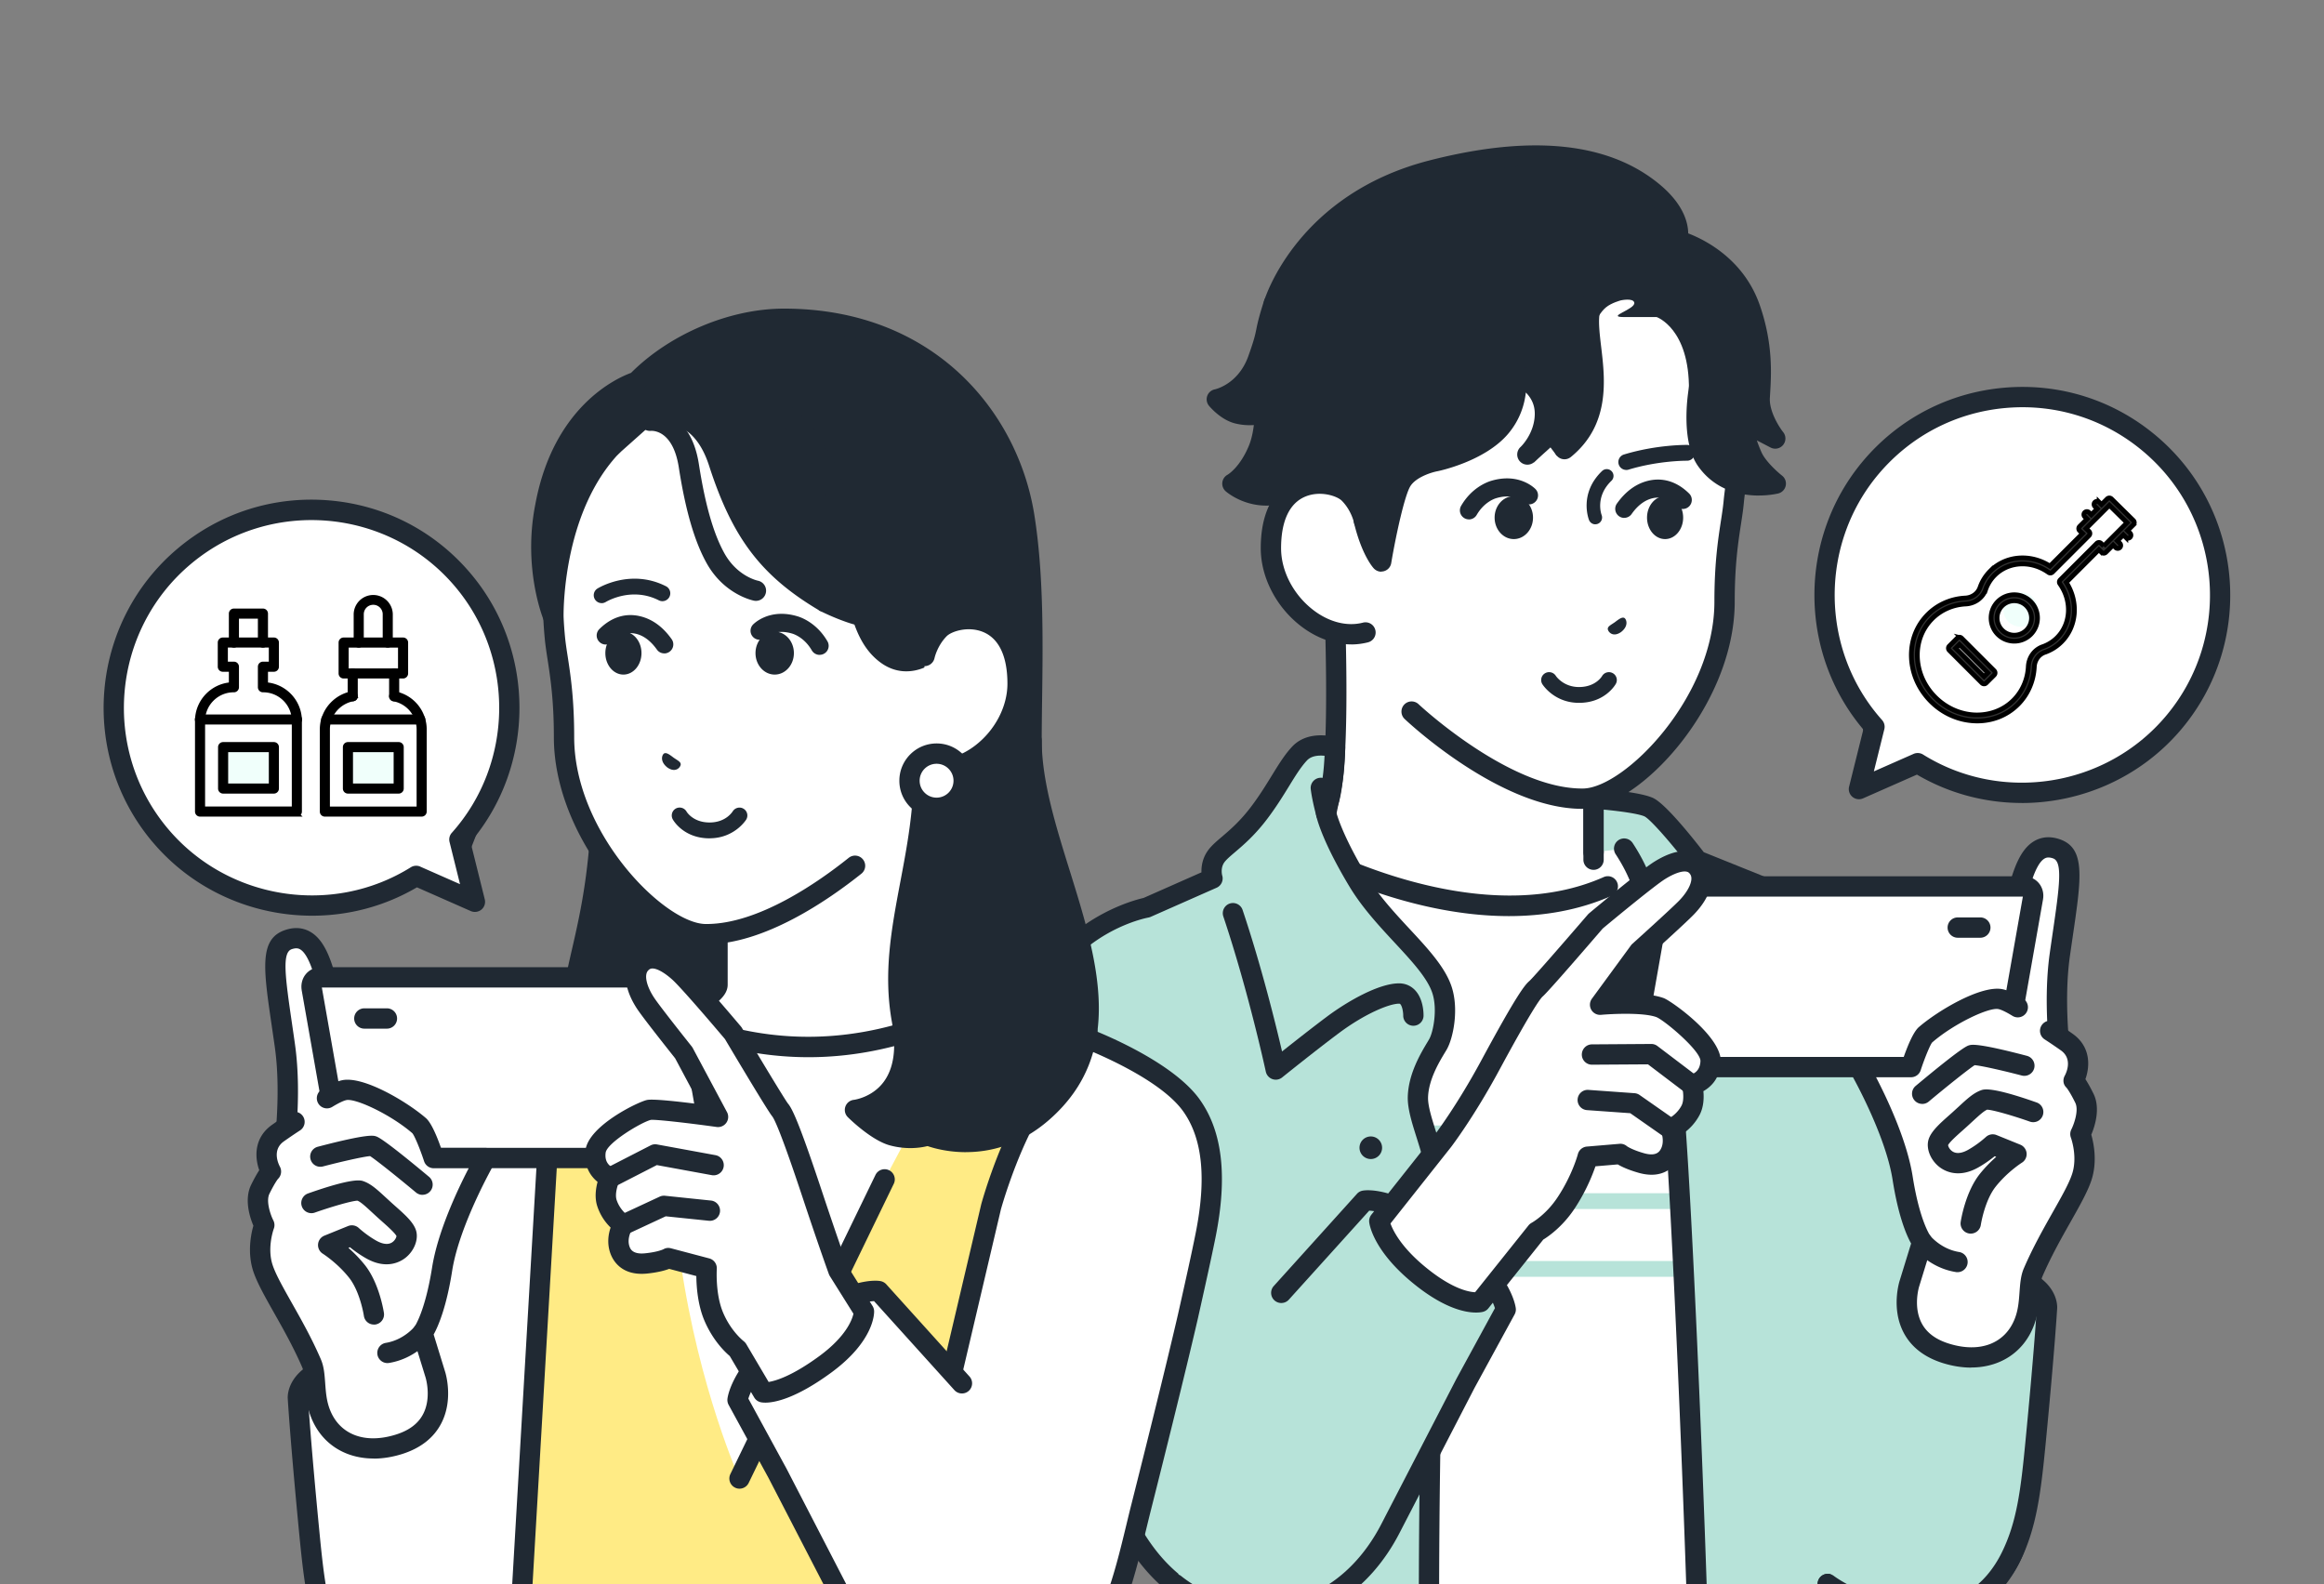
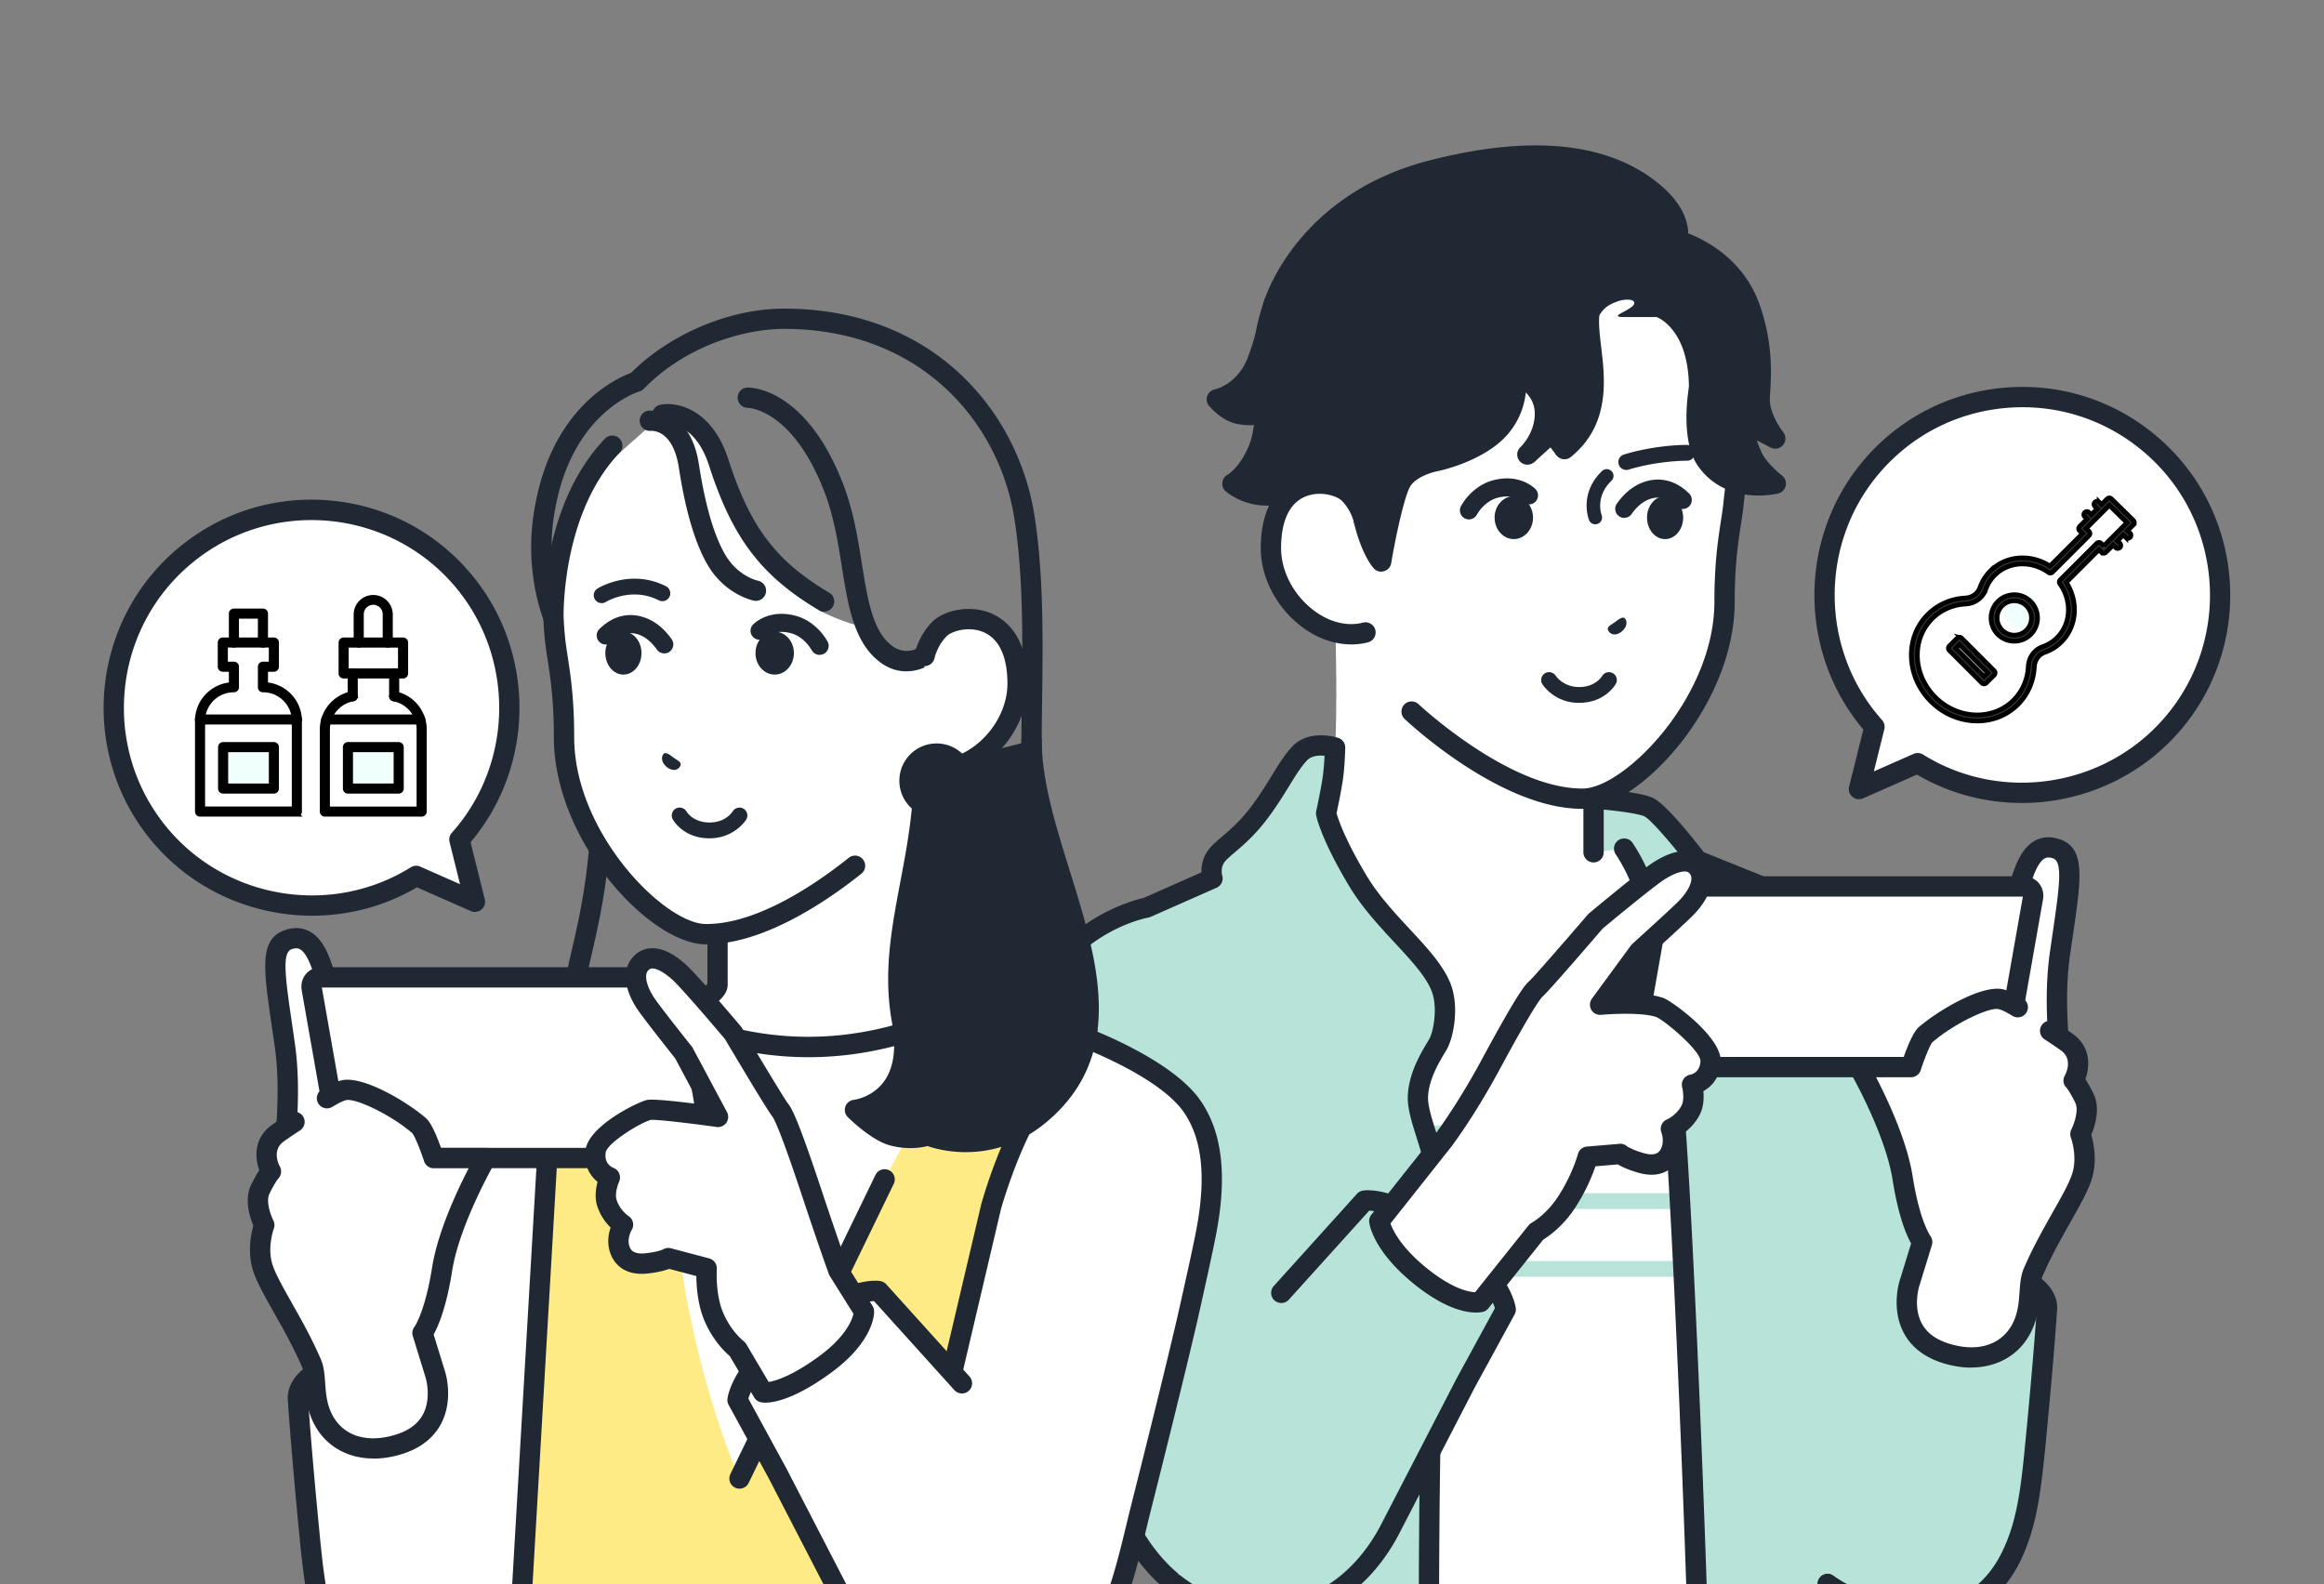
<svg xmlns="http://www.w3.org/2000/svg" fill="none" viewBox="0 0 490 334">
  <rect x="0" y="0" width="490" height="334" fill="#808080" stroke="none" />
  <g clip-path="url(#a)">
    <path fill="#fff" d="m345.646 173.505-9.654-1.972v2.924l-56.993 7.666-12.378 4.761v147.104h107.341V202.482l-21.127-15.598z" />
    <path fill="#202933" d="M266.621 326.608a2.145 2.145 0 0 1-2.142-2.143V186.884c0-.886.542-1.686 1.371-2l12.367-4.761a2.14 2.14 0 0 1 2.771 1.228 2.14 2.14 0 0 1-1.228 2.771l-10.997 4.238v136.105a2.146 2.146 0 0 1-2.142 2.143m107.341 0a2.146 2.146 0 0 1-2.143-2.142V203.558l-20.251-14.951a2.2 2.2 0 0 1-.619-.704l-6.722-12.494-6.103-1.247v.304a2.145 2.145 0 0 1-2.142 2.143 2.145 2.145 0 0 1-2.142-2.143v-2.923c0-.648.285-1.257.79-1.657a2.11 2.11 0 0 1 1.781-.438l9.654 1.971a2.14 2.14 0 0 1 1.457 1.086l6.969 12.96 20.737 15.303c.543.4.866 1.047.866 1.723v121.984a2.145 2.145 0 0 1-2.142 2.143z" />
    <path fill="#fff" d="m335.992 142.452-27.259-7.666-27.421-9.342s1.504 33.615-1.038 43.042c-1.418 4.409-3.008 7.828-5.217 10.78 0 0 35.78 20.14 63.934 7.627l-2.999-5.618z" />
-     <path fill="#202933" d="M318.148 193.159c-22.422 0-43.007-11.398-44.14-12.036a2.142 2.142 0 0 1-.666-3.152c1.961-2.619 3.465-5.733 4.875-10.094 2.399-9.066.961-42.004.952-42.337a2.146 2.146 0 0 1 2.837-2.124l27.364 9.323 27.201 7.646a2.14 2.14 0 0 1 1.562 2.067v38.814c0 1.18-.962 2.142-2.142 2.142a2.146 2.146 0 0 1-2.143-2.142v-37.195l-25.697-7.228s-.076-.019-.114-.038l-24.47-8.332c.305 8.656.924 32.557-1.228 40.566 0 .038-.019.066-.028.104-1.229 3.79-2.533 6.771-4.123 9.332 7.922 3.924 36.894 16.703 59.935 6.457a2.134 2.134 0 0 1 2.828 1.085 2.14 2.14 0 0 1-1.085 2.829c-7.036 3.123-14.472 4.313-21.718 4.313" />
    <path fill="#B7E3D9" d="M362.899 240.639h-72.075a1.663 1.663 0 0 1-1.666-1.667c0-.923.743-1.666 1.666-1.666h72.075c.924 0 1.666.743 1.666 1.666 0 .924-.742 1.667-1.666 1.667m0 14.283h-72.075a1.66 1.66 0 0 1-1.666-1.666c0-.924.743-1.666 1.666-1.666h72.075c.924 0 1.666.742 1.666 1.666s-.742 1.666-1.666 1.666m0 14.284h-72.075a1.66 1.66 0 0 1-1.666-1.666c0-.924.743-1.666 1.666-1.666h72.075c.924 0 1.666.742 1.666 1.666s-.742 1.666-1.666 1.666" />
    <path fill="#B7E3D9" d="M402.792 204.386c-4.884-8.246-12.063-9.808-20.308-13.007a4 4 0 0 1-.238-.096l-24.355-9.808s-7.703-10.056-10.235-11.256c-2.533-1.199-11.664-1.818-11.664-1.818v11.322l6.446-.79c4.761 7.246 6.227 14.35 4.265 20.968-1.294 4.362-3.56 7.599-2.856 10.846 1.266 6.914 7.198 10.58 8.607 18.76.143.819.295 2.238.467 4.171l.238 2.914c1.533 20.34 3.551 68.343 4.522 97.396h27.707s28.277 6.914 35.98-1.752c11.835-13.313-.2-43.042-5.075-68.181-5.208-26.816-9.597-53.108-13.482-59.669z" />
    <path fill="#202933" d="M357.671 336.131a2.145 2.145 0 0 1-2.143-2.076c-.895-26.92-2.951-76.466-4.513-97.302l-.238-2.904c-.162-1.904-.314-3.247-.438-3.98-.666-3.857-2.428-6.58-4.303-9.456-1.781-2.743-3.618-5.571-4.294-9.285-.6-2.771.438-5.361 1.542-8.103.476-1.191.971-2.419 1.362-3.743 1.771-5.989.428-12.436-3.999-19.178a2.15 2.15 0 0 1 .619-2.971 2.15 2.15 0 0 1 2.97.619c5.151 7.846 6.675 15.502 4.532 22.749-.447 1.514-1.009 2.904-1.494 4.123-.924 2.295-1.657 4.114-1.314 5.657.542 2.933 1.999 5.19 3.694 7.789 1.933 2.971 4.113 6.342 4.932 11.065.152.857.304 2.286.485 4.352l.238 2.924c1.571 20.911 3.628 70.533 4.523 97.491a2.14 2.14 0 0 1-2.066 2.21h-.076z" />
    <path fill="#202933" d="M405.867 338.768c-9.502 0-19.252-2.275-21.003-2.704a2.13 2.13 0 0 1-1.571-2.59 2.13 2.13 0 0 1 2.589-1.571c7.522 1.838 28.259 5.218 33.867-1.095 8.321-9.361 3.399-29.101-1.371-48.185-1.504-6.027-3.056-12.255-4.208-18.169-.943-4.866-1.867-9.722-2.752-14.445-3.847-20.312-7.474-39.5-10.464-44.547-3.799-6.408-9.073-8.351-15.757-10.798a207 207 0 0 1-3.485-1.305l-.238-.095-24.374-9.818a2 2 0 0 1-.714-.476 4 4 0 0 1-.19-.209c-4.066-5.295-8.303-10.066-9.455-10.618-1.209-.571-5.208-1.114-8.607-1.438v8.999a2.145 2.145 0 0 1-2.142 2.142 2.145 2.145 0 0 1-2.142-2.142v-11.322c0-.591.247-1.162.676-1.562a2.13 2.13 0 0 1 1.609-.572c1.59.105 9.664.715 12.434 2.019 2.571 1.219 8.065 8.056 10.664 11.418l24.022 9.675a243 243 0 0 0 3.408 1.276c6.884 2.523 13.396 4.913 17.966 12.636 3.371 5.695 6.732 23.454 10.988 45.937.895 4.714 1.809 9.561 2.751 14.417 1.124 5.799 2.666 11.979 4.161 17.95 5.265 21.092 10.245 41.014.409 52.069-3.484 3.924-10.216 5.114-17.08 5.114z" />
    <path fill="#B7E3D9" d="M216.835 248.019c-.161-.705-.304-1.41-.457-2.105a.08.08 0 0 0-.019-.057l.467 2.162zm69.571-62.135c-5.922-9.837-6.769-14.351-6.769-14.351s.895-4.104 1.352-7.008.533-6.894.533-6.894-4.808-1.591-7.493 1.266-4.637 7.342-8.464 12.417c-4.17 5.533-7.76 7.266-9.207 9.38s-.686 4.542-.686 4.542l-13.881 6.133s-27.469 4.98-27.469 38.414c0 4.523.81 10.122 2.066 16.112.315 1.257 6.313 24.901 13.292 52.555 3.142 12.446 7.531 27.206 18.042 35.529h53.614c.142-50.784 1.837-76.276 1.837-83.18s-4.313-14.807-4.17-19.502 3.056-9.104 4.189-11.027c1.133-1.933 2.228-7.399.886-11.513-2.219-6.789-12.149-13.703-17.672-22.873" />
    <path fill="#202933" d="M247.712 336.131c-.466 0-.933-.153-1.333-.467-10.987-8.704-15.453-23.492-18.785-36.681-5.751-22.778-10.835-42.842-12.625-49.908a2 2 0 0 1-.228-.599c-1.705-7.628-2.571-13.913-2.571-18.684 0-32.957 25.926-39.775 28.944-40.461l12.206-5.399c-.038-1.229.191-2.876 1.257-4.447.743-1.086 1.809-2 3.056-3.057 1.714-1.466 3.856-3.285 6.208-6.409 1.723-2.285 3.075-4.485 4.275-6.437 1.476-2.4 2.751-4.476 4.332-6.161 3.57-3.809 9.473-1.924 9.721-1.838a2.13 2.13 0 0 1 1.466 2.076c0 .171-.085 4.171-.562 7.18-.371 2.371-1.018 5.456-1.266 6.637.343 1.219 1.752 5.542 6.408 13.284 2.437 4.038 5.77 7.637 8.997 11.113 3.866 4.161 7.522 8.094 8.864 12.208 1.552 4.733.343 10.846-1.075 13.265l-.362.6c-1.2 1.99-3.428 5.694-3.542 9.408-.057 1.79.781 4.438 1.666 7.247 1.171 3.723 2.504 7.951 2.504 12.189 0 1.952-.124 5.256-.324 10.246-.495 12.674-1.409 36.262-1.513 72.942a2.139 2.139 0 1 1-4.275-.019c.104-36.747 1.018-60.392 1.513-73.095.191-4.942.324-8.208.324-10.084 0-3.58-1.228-7.475-2.304-10.903-1-3.162-1.942-6.152-1.866-8.666.143-4.837 2.752-9.16 4.151-11.494l.333-.561c.886-1.495 1.819-6.342.695-9.761-1.047-3.209-4.398-6.809-7.931-10.618-3.218-3.466-6.864-7.389-9.53-11.817-6.056-10.056-7.008-14.865-7.036-15.065a2.1 2.1 0 0 1 .009-.847c0-.038.886-4.076 1.324-6.885.238-1.543.371-3.447.438-4.809-1.172-.114-2.762-.038-3.714.99-1.285 1.372-2.456 3.267-3.808 5.476-1.247 2.028-2.666 4.323-4.504 6.761-2.637 3.504-5.074 5.58-6.855 7.094-1.047.895-1.875 1.6-2.294 2.209-.819 1.21-.41 2.686-.41 2.695a2.143 2.143 0 0 1-1.18 2.6l-13.882 6.132a2.6 2.6 0 0 1-.486.153c-1.047.19-25.707 5.142-25.707 36.3 0 4.009.667 9.227 1.99 15.56.248.99 6.275 24.768 13.301 52.583 3.161 12.503 7.36 26.501 17.291 34.376a2.15 2.15 0 0 1 .352 3.01 2.13 2.13 0 0 1-1.685.809z" />
-     <path fill="#202933" d="M268.982 227.65a2.154 2.154 0 0 1-2.094-1.695c-.039-.162-3.628-16.826-8.96-32.729a2.15 2.15 0 0 1 1.352-2.714 2.15 2.15 0 0 1 2.714 1.352c3.97 11.837 6.979 24.083 8.321 29.834 2.561-2.028 6.465-5.104 9.512-7.38 4.322-3.218 10.892-6.98 15.148-6.98 1.285 0 2.428.476 3.313 1.372 1.828 1.856 1.866 4.875 1.857 5.465a2.147 2.147 0 0 1-2.181 2.105 2.14 2.14 0 0 1-2.104-2.171c0-.733-.209-1.981-.628-2.4-.048-.047-.086-.086-.248-.086-2.104 0-7.236 2.153-12.587 6.133-4.884 3.638-11.996 9.361-12.063 9.418-.39.314-.866.476-1.342.476zm10.645-53.974a2.154 2.154 0 0 1-2.066-1.562c-.038-.133-.895-3.209-1.199-5.723a2.15 2.15 0 0 1 1.866-2.39 2.15 2.15 0 0 1 2.389 1.866c.267 2.191 1.067 5.057 1.076 5.085a2.136 2.136 0 0 1-2.066 2.714zm9.398 70.705a2.38 2.38 0 1 0-.002-4.762 2.38 2.38 0 0 0 .002 4.762m.105 54.079a2.381 2.381 0 1 0 0-4.762 2.381 2.381 0 0 0 0 4.762" />
    <path fill="#fff" d="M316.598 41.96c-30.696.4-35.076 35.995-35.2 50.365-.086 9.675-.085 18.807-.085 18.807v14.312l16.309 24.597s19.633 18.531 36.161 18.36c9.74-.096 29.82-19.845 29.82-41.528 0-11.075 1.476-16.265 1.924-20.94.914-9.628 6.95-33.5-9.826-51.127-7.95-8.341-28.145-12.988-39.103-12.855v.01Z" />
    <path fill="#202933" d="M333.564 170.543c-17.138 0-36.59-18.169-37.408-18.95a2.15 2.15 0 0 1-.086-3.028 2.14 2.14 0 0 1 3.028-.085c.19.181 19.042 17.778 34.466 17.778h.209c8.655-.086 27.697-19.188 27.697-39.385 0-8.094.762-13.046 1.371-17.036.238-1.523.438-2.847.562-4.114.114-1.257.314-2.714.543-4.39 1.552-11.37 4.151-30.415-9.797-45.06-7.379-7.752-26.84-12.332-37.523-12.19-31.086.4-33.01 40.253-33.086 48.242-.086 9.561-.086 18.693-.086 18.788v14.313c0 1.18-.961 2.142-2.142 2.142a2.146 2.146 0 0 1-2.142-2.142v-14.313c0-.095 0-9.246.086-18.826.076-8.684 2.237-52.031 37.313-52.488 11.282-.143 32.181 4.58 40.683 13.512 15.367 16.141 12.483 37.253 10.94 48.594-.219 1.628-.419 3.038-.524 4.218-.133 1.391-.352 2.829-.59 4.362-.59 3.837-1.323 8.618-1.323 16.378 0 21.921-20.204 43.547-31.934 43.671h-.248z" />
    <path fill="#202933" d="M344.572 63.786c.4 1.428-6.246 3.066-2.114 3.066h6.837s6.95 2.4 6.807 15.446c-.067 5.923.914 13.95 6.77 18.045s11.53 1.628 11.53 1.628-4.066-3.104-5.094-6.046c-1.466-4.2-1.733-6.961-1.733-6.961l6.722 3.494s-3.523-4.37-3.275-8.675c.247-4.304 1.237-10.646-2.009-18.73-4.761-11.847-15.377-14.351-15.377-14.351s.79-5.018-4.998-10.084c-7.713-6.752-22.899-11.504-46.768-4.695-26.573 7.58-33.286 28.11-33.286 28.11s-2.218 9.352-4.227 13.799-7.779 6.38-7.779 6.38 1.428 2.047 4.427 3.019c2.295.742 5.723-.267 5.723-.267s.333 4.085-1.248 7.408c-2.456 5.162-5.617 7.609-5.617 7.609s.457 1.152 3.989 2.028 7.312-.266 7.312-.266l5.713 10.789 4.903-7.514s4.475-3.513 5.799 2.733c1.323 6.247 3.665 8.647 3.665 8.647s2.352-12.589 3.2-14.932c2.008-5.599 8.207-6.18 8.207-6.18s9.635-1.542 13.681-7.151c4.342-6.018 3.19-11.218 3.19-11.218s6.37 2.095 6.227 8.513c-.114 5.19-2.419 10.142-2.419 10.142l3.58-3.238 1.333 1.762c8.769-6.475 8.027-16.417 7.065-24.273-.105-.819 1.066-5.17 3.304-7.018 1.171-.971 3.142-1.476 3.142-1.476s2.542-.552 2.818.447z" />
    <path fill="#202933" d="M342.885 99.086a1.663 1.663 0 0 1-.476-3.257c6.874-2.085 13.053-2.019 13.32-2.019.923.01 1.656.772 1.637 1.686a1.664 1.664 0 0 1-1.666 1.647h-.086c-.676 0-6.245.058-12.234 1.876a1.7 1.7 0 0 1-.486.077zm-6.522 11.465a1.425 1.425 0 0 1-1.323-.895c-.095-.228-2.162-5.618 2.742-10.341a1.427 1.427 0 1 1 1.98 2.057c-3.485 3.352-2.123 7.075-2.066 7.227a1.445 1.445 0 0 1-.809 1.848 1.5 1.5 0 0 1-.524.095zm2.628 22.007c.048-.524.619-.762 1.524-1.39.876-.677 1.447-1.057 1.904-.905.466.162 1.114 1.657-.638 3.009-1.809 1.247-2.828-.171-2.79-.714m-29.286-23.045a1.902 1.902 0 0 1-1.638-2.857c2.19-3.771 5.36-4.97 6.274-5.256 5.98-1.819 9.283 1.59 9.426 1.743a1.9 1.9 0 0 1-.086 2.694 1.9 1.9 0 0 1-2.675-.066c-.114-.114-1.961-1.819-5.56-.724-.419.124-2.561.886-4.094 3.523-.353.61-.991.953-1.647.953zm32.753-.314c-.381 0-.762-.114-1.095-.352a1.917 1.917 0 0 1-.457-2.657c1.876-2.647 4.161-4.285 6.788-4.866 2.114-.467 5.294-.371 8.446 2.733.752.743.752 1.943.019 2.695a1.91 1.91 0 0 1-2.695.019c-1.552-1.533-3.218-2.114-4.951-1.733-1.675.371-3.199 1.495-4.503 3.352-.372.523-.962.8-1.552.8z" />
    <path fill="#202933" d="M319.177 113.665c2.235 0 4.047-2.025 4.047-4.523s-1.812-4.523-4.047-4.523-4.046 2.025-4.046 4.523 1.812 4.523 4.046 4.523m31.897 0c2.103 0 3.808-2.025 3.808-4.523s-1.705-4.523-3.808-4.523-3.808 2.025-3.808 4.523 1.705 4.523 3.808 4.523m-18.158 34.529c-5.179 0-7.607-3.762-7.712-3.924a1.655 1.655 0 0 1 .524-2.294 1.68 1.68 0 0 1 2.294.504c.076.124 1.628 2.381 4.904 2.381 3.465 0 4.798-2.209 4.855-2.305a1.676 1.676 0 0 1 2.266-.619 1.655 1.655 0 0 1 .648 2.238c-.086.162-2.266 4.019-7.76 4.019zm-41.13-56.659a2.146 2.146 0 0 1-.324-4.266c14.196-2.181 14.758-9.999 15.472-19.893.152-2.085.304-4.237.619-6.342 1.523-10.37 10.082-14.303 14.396-14.931a2.14 2.14 0 0 1 2.427 1.809 2.14 2.14 0 0 1-1.799 2.428c-.4.067-9.359 1.571-10.787 11.313-.286 1.943-.438 4.019-.581 6.028-.714 9.894-1.524 21.12-19.09 23.825a2 2 0 0 1-.333.029m38.085 5.304a2.11 2.11 0 0 1-1.657-.79 2.147 2.147 0 0 1 .305-3.02c6.512-5.313 5.617-12.807 4.827-19.425-.324-2.733-.628-5.314-.39-7.561.847-7.79 6.246-9.38 8.988-9.132a2.147 2.147 0 0 1 1.942 2.333 2.136 2.136 0 0 1-2.333 1.942c-.6-.038-3.761.048-4.341 5.324-.191 1.761.085 4.104.38 6.59.829 6.941 1.952 16.445-6.379 23.253-.4.324-.876.486-1.352.486z" />
    <path fill="#202933" d="M370.841 104.485c-3.714 0-9.15-1.018-12.806-6.19-3.656-5.16-2.2-14.921-2.028-16.016.504-3.18 1.276-12.475-1.2-17.217-2.294-4.39-5.77-3.866-5.808-3.856-1.161.19-2.275-.59-2.466-1.753a2.133 2.133 0 0 1 1.752-2.466c.267-.048 6.598-1.019 10.321 6.094 3.647 6.97 1.723 19.36 1.638 19.883-.4 2.505-.952 9.685 1.295 12.865 2.18 3.086 5.35 4.086 7.931 4.324-.781-.934-1.514-1.99-1.99-3.067-2.362-5.342-2.085-7.989-2.009-8.465a2.18 2.18 0 0 1 1.152-1.571 2.17 2.17 0 0 1 1.952.01l.79.409c-.343-1.21-.552-2.505-.476-3.819l.047-.819c.248-4.123.591-9.76-1.942-17.083-3.513-10.123-13.786-12.96-13.891-12.98a2.145 2.145 0 0 1-1.457-2.818c.019-.076.905-3.286-4.37-7.694-9.569-8.018-24.66-9.447-44.863-4.257-25.203 6.475-31.515 25.844-31.772 26.663a2.143 2.143 0 0 1-4.094-1.266c.285-.915 7.188-22.464 34.799-29.558 21.613-5.552 37.989-3.828 48.672 5.123 4.922 4.123 5.894 7.942 5.932 10.246 3.618 1.39 11.739 5.485 15.091 15.14 2.818 8.124 2.427 14.513 2.17 18.75l-.047.81c-.162 2.828 1.971 6.161 2.808 7.209.629.79.629 1.914-.019 2.704a2.136 2.136 0 0 1-2.637.543l-2.894-1.505c.238.715.552 1.543.971 2.486.847 1.923 3.418 4.218 4.341 4.942.648.505.943 1.333.772 2.133a2.15 2.15 0 0 1-1.581 1.628c-.171.038-1.799.429-4.084.429z" />
    <path fill="#202933" d="M276.867 116.684a2.14 2.14 0 0 1-1.895-1.143l-4.903-9.265c-6.827 1.495-11.435-2.514-11.645-2.695a2.15 2.15 0 0 1-.704-1.848 2.14 2.14 0 0 1 1.104-1.638c.086-.047 2.647-1.58 4.532-6.208.543-1.343.848-2.933 1.009-4.266a12.7 12.7 0 0 1-3.875-.324c-3.018-.714-5.322-3.428-5.579-3.733a2.15 2.15 0 0 1-.371-2.085 2.12 2.12 0 0 1 1.599-1.381c.181-.038 4.951-1.124 7.055-6.99 1.248-3.485 1.438-4.447 1.686-5.656.238-1.19.514-2.533 1.647-6.085a2.15 2.15 0 0 1 2.694-1.39 2.15 2.15 0 0 1 1.39 2.695c-1.066 3.313-1.304 4.542-1.523 5.618-.267 1.333-.495 2.476-1.857 6.256-1.59 4.428-4.351 6.894-6.617 8.237.286.153.581.267.867.334 2.513.6 4.341-.134 4.36-.143a2.152 2.152 0 0 1 3.018 1.98c0 .2-.047 4.895-1.533 8.542-1.161 2.866-2.58 4.837-3.798 6.152 1.618.638 4.027 1.076 6.921.066 1-.343 2.105.086 2.6 1.019l5.712 10.789a2.14 2.14 0 0 1-1.894 3.143z" />
    <path fill="#fff" d="M284.436 104.076c-3.227-3.266-16.471-4.78-16.471 11.522 0 10.38 10.406 20.226 19.937 17.76l-.333-23.597s-.61-3.123-3.133-5.685" />
    <path fill="#202933" d="M284.903 135.872c-3.628 0-7.379-1.343-10.674-3.904-5.189-4.019-8.407-10.294-8.407-16.379 0-10.151 4.885-13.675 7.789-14.865 4.627-1.904 10.016-.524 12.348 1.838 2.952 2.99 3.685 6.628 3.714 6.78a2.139 2.139 0 0 1-4.199.828c-.019-.066-.562-2.571-2.561-4.589-.991-1-4.504-2.191-7.674-.886-3.361 1.381-5.132 5.152-5.132 10.903 0 4.79 2.58 9.77 6.741 12.989 3.332 2.581 7.16 3.562 10.52 2.695a2.135 2.135 0 0 1 2.609 1.543 2.14 2.14 0 0 1-1.542 2.609 14.3 14.3 0 0 1-3.532.447z" />
    <path fill="#202933" d="M291.234 120.54c-.59 0-1.161-.247-1.58-.695-.257-.276-2.552-2.914-4.17-9.589a2.15 2.15 0 0 1 1.58-2.59 2.15 2.15 0 0 1 2.59 1.581c.219.885.447 1.685.676 2.409.923-4.39 2.228-9.637 3.561-11.618 2.494-3.704 7.779-4.76 8.378-4.875.038 0 8.493-1.8 12.435-6.428 3.723-4.37 2.733-9.341 2.723-9.39a2.13 2.13 0 0 1 .666-2.037 2.13 2.13 0 0 1 2.095-.438c2.723.895 7.836 4.266 7.693 10.599-.133 6.046-4.237 9.798-4.408 9.96a2.15 2.15 0 0 1-3.028-.162 2.15 2.15 0 0 1 .162-3.028c.019-.019 2.904-2.723 2.99-6.866.047-2.095-.857-3.59-1.886-4.609-.276 2.495-1.199 5.724-3.76 8.742-4.913 5.761-14.482 7.78-14.891 7.856-1.171.22-4.371 1.181-5.637 3.057-1.247 1.847-3.142 10.656-4.094 16.312a2.12 2.12 0 0 1-1.504 1.695c-.2.057-.41.086-.61.086z" />
    <path fill="#B7E3D9" d="m418.177 267.816-11.711-.657-21.089 66.82s8.255 6.418 20.604 6.418c8.035 0 14.405-4.8 18.004-12.065 3.256-6.58 4.17-13.313 5.227-24.207 1.895-19.597 2.418-28.415 2.418-28.415s.61-6.599-13.443-7.904z" />
    <path fill="#202933" d="M405.971 342.549c-12.93 0-21.556-6.59-21.918-6.866a2.15 2.15 0 0 1-.38-3.009 2.137 2.137 0 0 1 2.999-.381c.124.095 7.921 5.971 19.29 5.971 6.798 0 12.663-3.962 16.081-10.875 3.18-6.418 4.018-13.141 5.008-23.464 1.875-19.321 2.399-28.243 2.409-28.339.019-1.58-2.362-4.789-11.502-5.637l-11.625-.647a2.142 2.142 0 0 1 .238-4.276l11.711.657c16.081 1.495 15.491 9.884 15.453 10.237 0 .019-.534 9.008-2.419 28.424-1.019 10.485-1.942 17.893-5.436 24.95-4.171 8.427-11.435 13.255-19.918 13.255z" />
    <path fill="#B7E3D9" d="M305.095 260.712c-11.578-8.627-17.376-7.542-17.376-7.542l-17.548 19.445-22.45 61.373c3.046 2.409 6.598 4.276 10.787 5.399 14.815 3.952 27.878-3.942 34.666-17.064l15.853-30.663 8.464-15.521s-.809-6.809-12.387-15.427z" />
    <path fill="#202933" d="M266.021 342.53c-2.657 0-5.361-.352-8.074-1.076a31.7 31.7 0 0 1-11.568-5.79 2.147 2.147 0 0 1-.353-3.009 2.147 2.147 0 0 1 3.009-.352c2.952 2.342 6.322 4.018 10.007 5.009 12.977 3.466 25.326-2.657 32.21-15.979l15.852-30.663 8.093-14.845c-.524-1.676-2.742-6.961-11.387-13.408-8.36-6.228-13.415-7.066-15.12-7.152l-16.947 18.769a2.15 2.15 0 0 1-3.028.153 2.14 2.14 0 0 1-.152-3.028l17.547-19.445a2.1 2.1 0 0 1 1.2-.667c.685-.133 7.064-1 19.052 7.923 11.968 8.913 13.139 16.102 13.234 16.893.057.438-.038.885-.248 1.276l-8.464 15.521-15.833 30.625c-6.322 12.227-17.205 19.226-29.049 19.226z" />
    <path fill="#fff" d="M433.535 178.952c-4.856-1.619-6.808 3.847-8.388 10.513-1.59 6.665-1.314 29.7-1.314 29.7l10.863 5.857s-1.961-12.637-.39-23.692c2.047-14.427 3.551-20.931-.762-22.378z" />
    <path fill="#202933" d="M434.687 227.164a2.14 2.14 0 0 1-2.114-1.818c-.086-.534-1.99-13.084-.4-24.321.219-1.571.438-3.047.638-4.428 1.476-10.056 2.095-14.931.038-15.617-.942-.314-1.428-.152-1.742.029-2.019 1.123-3.323 6.608-3.885 8.951-1.504 6.332-1.257 28.958-1.257 29.186a2.15 2.15 0 0 1-2.113 2.172h-.029a2.146 2.146 0 0 1-2.142-2.114c-.01-.953-.257-23.378 1.371-30.225 1.38-5.799 2.923-10.008 5.97-11.703 1.552-.857 3.294-.971 5.189-.343 5.55 1.857 4.646 8.018 2.846 20.302-.199 1.381-.418 2.847-.637 4.409-1.505 10.618.371 22.94.39 23.064a2.143 2.143 0 0 1-1.79 2.447 2 2 0 0 1-.333.028z" />
    <path fill="#fff" d="M346.177 224.993h73.789c1.314 0 2.57-1.066 2.799-2.38l5.874-33.329c.229-1.314-.647-2.381-1.961-2.381H352.89c-1.314 0-2.571 1.067-2.8 2.381l-5.874 33.329c-.229 1.314.647 2.38 1.961 2.38" />
    <path fill="#202933" d="M419.967 227.136h-73.789c-1.256 0-2.418-.524-3.189-1.448-.781-.933-1.105-2.19-.876-3.447l5.874-33.329c.41-2.323 2.571-4.152 4.913-4.152h73.789c1.256 0 2.418.524 3.189 1.448.781.933 1.105 2.19.876 3.447l-5.874 33.329c-.41 2.323-2.571 4.152-4.913 4.152m-73.617-4.285h73.617c.257 0 .638-.296.685-.61l5.856-33.195h-73.617c-.257 0-.638.295-.686.609z" />
    <path fill="#fff" d="M439.486 231.592c-1.485-3.018-2.256-3.752-2.256-3.752s2.818-5.075-1.486-8.113c-1.923-1.362-3.484-2.352-3.484-2.352l-6.837-5.009c-1.418-.866-2.685-1.495-3.646-1.704-3.19-.667-11.425 3.704-15.815 7.513-1.152 1-3.046 6.809-3.046 6.809h-10.969s7.579 13.122 9.207 23.415c1.619 10.294 4.123 13.465 4.123 13.465l-2.704 8.79s-3.59 11.151 7.702 14.683c7.77 2.429 14.139-.361 16.538-6.57 1.543-3.99.743-7.904 1.857-10.504 3.647-8.465 8.75-15.559 10.245-20.054 1.485-4.495-.286-9.104-.286-9.104s2.323-4.513.848-7.532z" />
    <path fill="#202933" d="M415.588 288.356c-1.895 0-3.894-.314-5.951-.952-3.913-1.228-6.712-3.409-8.302-6.485-2.628-5.075-.876-10.665-.8-10.903l2.409-7.828c-.952-1.704-2.685-5.666-3.904-13.436-1.542-9.789-8.864-22.549-8.94-22.683a2.15 2.15 0 0 1 0-2.142 2.13 2.13 0 0 1 1.857-1.076h9.435c.905-2.581 2.076-5.323 3.18-6.285 3.894-3.381 13.13-8.942 17.662-7.99 1.152.238 2.523.867 4.322 1.972a2.135 2.135 0 0 1 .705 2.942 2.136 2.136 0 0 1-2.942.705c-1.752-1.076-2.609-1.362-2.971-1.429-1.971-.419-9.387 3.057-13.967 7.037-.41.477-1.562 3.238-2.418 5.857a2.14 2.14 0 0 1-2.038 1.476h-7.369c2.399 4.628 6.541 13.408 7.721 20.94 1.476 9.37 3.694 12.465 3.713 12.493.4.543.543 1.286.343 1.934l-2.704 8.789s-.761 2.476-.295 5.18c.59 3.39 2.742 5.628 6.589 6.828 6.522 2.038 11.853.009 13.901-5.304.714-1.848.847-3.724.98-5.552.133-1.8.248-3.495.914-5.028 1.904-4.418 4.161-8.399 6.141-11.913 1.809-3.199 3.371-5.951 4.028-7.96 1.218-3.676-.238-7.628-.248-7.666a2.18 2.18 0 0 1 .095-1.743c.467-.923 1.638-3.952.829-5.608-1.209-2.457-1.857-3.191-1.866-3.2-.714-.676-.819-1.676-.343-2.543.305-.561 1.714-3.523-.848-5.323-1.856-1.314-3.389-2.295-3.399-2.304a2.14 2.14 0 0 1-.647-2.962 2.14 2.14 0 0 1 2.961-.647 97 97 0 0 1 3.561 2.409c3.904 2.752 3.666 6.932 2.713 9.58.438.676 1.01 1.657 1.714 3.095 1.514 3.094.248 6.913-.476 8.617.495 1.734 1.333 5.685.019 9.637-.8 2.4-2.456 5.333-4.37 8.723-1.933 3.419-4.123 7.294-5.941 11.503-.371.867-.467 2.152-.571 3.638-.143 2.038-.315 4.342-1.257 6.789-2.171 5.628-7.16 8.799-13.225 8.799z" />
    <path fill="#fff" d="M350.053 212.471c-3.789-1.438-12.692-.638-12.692-.638l8.246-11.256s8.273-7.437 10.044-9.294c2.324-2.428 3.98-5.618 2.619-7.951-1.581-2.704-4.913-1.962-8.379.21-2.761 1.733-13.482 10.693-13.482 10.693s-11.387 13.246-12.53 14.218-3.998 5.656-9.692 16.216c-5.265 9.752-9.93 15.846-9.93 15.846l-13.435 16.95s.581 4.847 8.036 11.084c8.683 7.276 13.263 5.971 13.263 5.971l11.825-14.808s3.371-1.771 6.198-5.999c3.38-5.056 4.628-9.818 4.628-9.818l6.883-.58s1.152.98 4.399 1.904c3.18.905 5.046-.181 5.989-1.876 1.399-2.514.257-5.323.257-5.323s2.628-1.047 4.132-3.895c1.181-2.228.314-5.418.314-5.418s3.761-.628 3.923-4.895c.143-3.742-9.055-10.741-10.616-11.331z" />
    <path fill="#202933" d="M311.198 276.748c-2.266 0-6.95-.885-13.72-6.561-7.873-6.599-8.721-11.893-8.788-12.474a2.17 2.17 0 0 1 .448-1.59l13.434-16.951s4.618-6.065 9.721-15.531c7.512-13.922 9.207-15.988 10.197-16.826.781-.705 6.913-7.732 12.292-13.979.076-.086.162-.172.248-.248.438-.371 10.863-9.075 13.72-10.865 3.084-1.933 5.75-2.638 7.931-2.105 1.456.362 2.646 1.267 3.437 2.629 1.694 2.904.6 6.837-2.923 10.513-1.685 1.761-8.779 8.16-9.988 9.255l-5.455 7.457c2.98-.048 6.721.114 9.064.99 1.59.6 12.196 8.085 11.996 13.417-.124 3.324-1.942 5.228-3.665 6.19.133 1.419.076 3.371-.819 5.056a11.07 11.07 0 0 1-3.561 3.952c.219 1.4.209 3.381-.857 5.304-.762 1.381-3.113 4.419-8.445 2.895-2.2-.628-3.58-1.295-4.37-1.762l-4.704.4a40 40 0 0 1-4.456 8.999c-2.523 3.771-5.465 5.79-6.55 6.456l-11.578 14.494c-.276.352-.657.6-1.085.723-.162.048-.667.162-1.505.162zm-18.033-18.797c.515 1.447 2.152 4.837 7.065 8.951 5.789 4.847 9.435 5.504 10.787 5.561l11.254-14.084c.181-.228.419-.419.676-.561.019-.01 2.961-1.619 5.408-5.295 3.123-4.666 4.323-9.132 4.332-9.18a2.145 2.145 0 0 1 1.895-1.59l6.884-.581a2.1 2.1 0 0 1 1.561.505s1.019.743 3.599 1.476c2.638.752 3.285-.419 3.533-.857.866-1.552.142-3.485.142-3.504-.418-1.096.115-2.343 1.2-2.772 0 0 1.942-.838 3.037-2.904.648-1.228.276-3.361.143-3.857a2.1 2.1 0 0 1 .267-1.714 2.14 2.14 0 0 1 1.447-.952c.457-.095 2.047-.59 2.133-2.866.076-2.105-7.312-8.39-9.245-9.256-2.742-1.028-9.388-.705-11.721-.495a2.14 2.14 0 0 1-2.056-1.076 2.16 2.16 0 0 1 .133-2.324l8.245-11.255c.086-.115.191-.229.295-.324.086-.076 8.227-7.409 9.931-9.18 1.999-2.085 2.951-4.304 2.314-5.39-.267-.457-.534-.571-.762-.628-.952-.238-2.685.352-4.627 1.571-2.133 1.343-10.055 7.856-13.111 10.408-2.828 3.285-11.492 13.332-12.653 14.322-.553.486-2.476 3.152-9.198 15.598-5.284 9.789-9.921 15.874-10.111 16.131l-12.787 16.141z" />
-     <path fill="#202933" d="M356.852 230.993c-.448 0-.905-.143-1.295-.438l-8.093-6.142-11.787.076h-.019a2.14 2.14 0 0 1-2.142-2.124c0-1.181.942-2.152 2.123-2.161l12.511-.086c.504 0 .933.152 1.313.438l8.674 6.58a2.14 2.14 0 0 1-1.295 3.847zm-4.456 9.312c-.418 0-.847-.123-1.228-.39l-7.436-5.199-9.121-.648a2.133 2.133 0 0 1-1.98-2.285 2.134 2.134 0 0 1 2.285-1.981l9.711.695c.391.029.762.162 1.076.381l7.922 5.533a2.14 2.14 0 0 1-1.229 3.894m52.89-7.551a2.13 2.13 0 0 1-1.647-.771 2.145 2.145 0 0 1 .266-3.019c9.636-8.046 10.807-8.418 11.197-8.542.571-.18 1.752-.561 12.263 2.2a2.156 2.156 0 0 1 1.533 2.619 2.155 2.155 0 0 1-2.618 1.533c-3.847-1.009-8.521-2.076-9.94-2.181-1.324.857-5.894 4.505-9.683 7.676-.4.333-.886.495-1.371.495zm10.234 27.349c-.105 0-.209 0-.314-.019a2.14 2.14 0 0 1-1.809-2.428c.038-.258.952-6.257 4.027-10.123a28.3 28.3 0 0 1 3.466-3.609l-.324-.133c-.809.647-2.018 1.552-3.437 2.352-4.284 2.428-7.217.714-8.283-.134-1.838-1.466-2.78-3.875-2.228-5.723.514-1.723 2.361-3.371 4.313-5.104l.686-.609c.523-.476.999-.914 1.437-1.314 1.771-1.638 3.056-2.809 4.637-3.381.6-.219 2.199-.781 11.711 2.571a2.136 2.136 0 0 1 1.304 2.733 2.135 2.135 0 0 1-2.732 1.305c-3.456-1.219-7.798-2.485-9.007-2.514-.733.333-1.657 1.181-3.018 2.428-.448.41-.933.867-1.476 1.352l-.705.629c-1.018.905-2.704 2.4-3.027 3.066.028.276.323.962.98 1.362 1.038.628 2.361.133 3.295-.4a21.8 21.8 0 0 0 3.684-2.666 2.13 2.13 0 0 1 2.266-.419l4.999 2.028a2.17 2.17 0 0 1 1.333 1.8c.066.8-.314 1.58-1 1.999-.029.019-3.047 1.933-5.513 5.038-2.351 2.952-3.132 8.027-3.142 8.084a2.145 2.145 0 0 1-2.113 1.829zm-2.826 8.132c-.114 0-.228 0-.343-.028-5.522-.896-8.626-4.857-8.759-5.019a2.14 2.14 0 0 1 .39-3.009 2.14 2.14 0 0 1 3.009.39c.009.02 2.247 2.791 6.055 3.41a2.14 2.14 0 0 1-.342 4.256zm4.846-70.514h-4.761a2.145 2.145 0 0 1-2.142-2.143c0-1.181.961-2.142 2.142-2.142h4.761c1.18 0 2.142.961 2.142 2.142a2.146 2.146 0 0 1-2.142 2.143m-9.741-35.491c-.181 0-.371-.019-.552-.076a2.15 2.15 0 0 1-1.514-2.628l1.666-6.199a2.147 2.147 0 0 1 2.628-1.514 2.146 2.146 0 0 1 1.514 2.628l-1.666 6.199a2.14 2.14 0 0 1-2.066 1.59zm-10.825-1.409a2.145 2.145 0 0 1-1.999-1.362l-2.057-5.256a2.155 2.155 0 0 1 1.209-2.781 2.154 2.154 0 0 1 2.78 1.209l2.057 5.257a2.155 2.155 0 0 1-1.99 2.933m20.909 5.609a2.13 2.13 0 0 1-1.676-.81 2.14 2.14 0 0 1 .343-3.009l4.408-3.523a2.13 2.13 0 0 1 3.009.343c.733.923.59 2.275-.343 3.009l-4.408 3.523a2.13 2.13 0 0 1-1.333.467m-302.896-59.707c4.018-21.768 19.233-26.234 19.233-26.234 8.598-8.828 21.251-13.275 31.067-13.275 29.325 0 47.139 19.683 50.662 41.566s.21 48.384 2.295 64.925 8.435 36.385 4.198 48.508c-7.569 21.673-35.599 19.349-35.599 19.349H169.01s-35.218 11.78-44.168-9.36c-10.692-25.254 2.009-26.311 2.123-67.782.057-18.512-10.292-34.329-10.292-34.329s-4.294-10.293-1.686-23.368" />
    <path fill="#202933" d="M148.607 247.019c-10.121 0-21.041-2.895-25.745-13.989-6.36-15.026-4.732-22.121-2.266-32.862 1.857-8.085 4.171-18.15 4.218-35.757.048-17.665-9.845-32.996-9.94-33.148a1.8 1.8 0 0 1-.181-.353c-.181-.447-4.513-11.046-1.818-24.596 3.818-20.655 17.204-26.616 20.175-27.692 8.245-8.246 20.842-13.55 32.238-13.55 31.639 0 49.301 21.778 52.776 43.365 2.009 12.494 1.828 26.625 1.656 39.1-.123 9.675-.247 18.816.648 25.901.59 4.657 1.542 9.704 2.466 14.579 2.39 12.637 4.856 25.692 1.637 34.9-7.778 22.283-35.742 20.912-37.694 20.788h-17.423c-1.952.619-10.968 3.314-20.737 3.314zm-30.02-117.908c1.248 1.971 10.569 17.264 10.521 35.309-.057 18.084-2.428 28.406-4.332 36.7-2.447 10.627-3.789 16.484 2.038 30.234 8.073 19.064 41.188 8.275 41.521 8.171.219-.077.448-.115.676-.115h18.014c.257.019 26.478 1.905 33.4-17.921 2.837-8.123.476-20.616-1.8-32.691-.933-4.942-1.894-10.056-2.504-14.836-.933-7.38-.809-16.665-.676-26.492.162-12.294.343-26.235-1.609-38.357-3.18-19.788-19.432-39.766-48.548-39.766-7.95 0-20.461 3.305-29.534 12.627a2.14 2.14 0 0 1-.933.562c-.562.171-14.025 4.475-17.728 24.568v.029c-2.266 11.379 1.009 20.654 1.504 21.968z" />
    <path fill="#fff" d="M251.121 235.801c-2.847-7.627-14.824-13.16-14.824-13.16l-27.031-12.646-5.084-4.228-56.193 5.209-6.503 3.257-8.055 3.009-1.476.4c-.657-.629-.952-.991-.952-.991s-6.293 1.905-14.51 4.8c-5.979 2.104-17.3 6.513-23.117 18.159-9.588 19.188-11.226 45.899-11.226 45.899l17.529 62.268h118.147s4.323-12.732 11.006-28.777c5.085-12.227 12.092-25.768 16.367-40.652 4.865-16.95 9.121-33.996 5.922-42.547" />
    <path fill="#202933" d="M217.835 349.919H99.688a2.15 2.15 0 0 1-2.066-1.561L80.094 286.09a2 2 0 0 1-.076-.715c.066-1.104 1.77-27.367 11.444-46.727 6.465-12.941 19.442-17.502 24.326-19.226 8.16-2.876 14.529-4.809 14.596-4.828.809-.247 1.685 0 2.238.648l.161-.038 7.855-2.933 6.398-3.2a2.2 2.2 0 0 1 .762-.219l56.194-5.209a2.13 2.13 0 0 1 1.571.486l4.874 4.047 26.774 12.532c.514.238 12.806 5.999 15.929 14.35 3.503 9.39-1.191 27.578-5.875 43.89-3.094 10.789-7.503 20.645-11.759 30.167-1.666 3.733-3.246 7.256-4.684 10.713-6.579 15.798-10.911 28.52-10.949 28.644a2.15 2.15 0 0 1-2.028 1.457zm-116.519-4.285h114.996a533 533 0 0 1 10.549-27.453c1.457-3.505 3.047-7.057 4.732-10.818 4.199-9.389 8.541-19.102 11.549-29.606 4.818-16.807 8.884-33.433 5.98-41.204-2.086-5.58-10.607-10.522-13.72-11.96l-27.04-12.646a1.8 1.8 0 0 1-.457-.295l-4.399-3.657-54.908 5.095-6.141 3.076c-.067.038-.143.066-.21.095l-8.054 3.009c-.067.019-.124.048-.191.067l-1.476.4a2.14 2.14 0 0 1-2.037-.524c-.038-.029-.067-.067-.105-.095a408 408 0 0 0-13.168 4.38c-7.55 2.657-16.871 7.009-21.917 17.102-8.693 17.389-10.74 41.519-10.978 44.718l16.986 60.354z" />
    <path fill="#fff" d="M93.31 241.267c-.457 1.143-3.57 10.456-4.246 12.636-2.171 6.362-4.228 32.168-12.825 32.958-14.054 1.305-13.444 7.904-13.444 7.904s.514 8.818 2.418 28.415c1.057 10.894 1.971 17.626 5.227 24.206 3.6 7.266 9.96 12.065 18.005 12.065 12.339 0 20.603-6.418 20.603-6.418l7.96-131.382c-5.446 2.304-18.918 7.818-23.688 19.626z" />
    <path fill="#202933" d="M88.444 361.594c-8.493 0-15.748-4.828-19.918-13.255-3.494-7.057-4.418-14.465-5.437-24.949-1.875-19.417-2.418-28.406-2.418-28.501-.029-.286-.619-8.675 15.377-10.161 4.827-.448 7.778-15.969 9.197-23.425.676-3.543 1.21-6.342 1.8-8.095.656-2.114 3.798-11.522 4.293-12.741 5.028-12.427 18.709-18.207 24.555-20.673l.286-.124a2.145 2.145 0 0 1 1.666 3.952l-.295.124c-5.351 2.256-17.89 7.551-22.25 18.331-.41 1.018-3.504 10.265-4.19 12.465-.514 1.514-1.047 4.323-1.666 7.56-2.219 11.647-4.97 26.149-13.006 26.892-9.14.848-11.52 4.066-11.502 5.647 0 .086.534 9.008 2.41 28.33.999 10.312 1.837 17.035 5.007 23.454 3.419 6.913 9.284 10.874 16.082 10.874 11.406 0 19.213-5.913 19.289-5.97a2.135 2.135 0 0 1 2.999.381 2.137 2.137 0 0 1-.38 2.999c-.362.276-8.988 6.866-21.918 6.866l.02.019Z" />
    <path fill="#FFEB85" d="m109.039 353.033 2.971-35.738 4.76-97.12 23.993-7.294s-1.171 26.529 2.761 53.364 12.397 45.508 12.397 45.508 15.015-32.1 30.591-63.068l9.759-18.34c5.627-9.856 10.902-17.674 15.11-21.273l17.881 8.351s-17.557 39.09-16.186 76.056c.752 20.312 18.176 23.826 18.176 23.826l-5.846 35.738H109.039z" />
    <path fill="#202933" d="M225.405 355.176c-.114 0-.228 0-.352-.029a2.14 2.14 0 0 1-1.771-2.456l5.541-33.882c-4.912-1.723-17.252-7.78-17.899-25.253-1.219-32.796 11.996-66.639 15.538-75.067l-14.691-6.865c-3.551 3.475-8.131 10.122-13.644 19.787a2.14 2.14 0 0 1-2.922.8 2.14 2.14 0 0 1-.8-2.923c6.379-11.189 11.473-18.331 15.576-21.835a2.15 2.15 0 0 1 2.295-.315l17.88 8.352a2.15 2.15 0 0 1 1.048 2.818c-.172.391-17.338 39.081-16.005 75.095.685 18.417 16.3 21.778 16.452 21.807a2.145 2.145 0 0 1 1.695 2.447l-5.846 35.738a2.15 2.15 0 0 1-2.114 1.8zm-116.367 0h-.123a2.15 2.15 0 0 1-2.019-2.267l7.731-132.858a2.13 2.13 0 0 1 1.514-1.924l23.993-7.294c.667-.2 1.39-.067 1.933.352a2.15 2.15 0 0 1 .828 1.791c0 .076-.342 7.913-.028 19.168a2.14 2.14 0 0 1-2.085 2.2 2.117 2.117 0 0 1-2.2-2.085 333 333 0 0 1-.057-16.465l-19.709 5.999-7.645 131.374a2.14 2.14 0 0 1-2.133 2.018zm46.882-41.29c-.315 0-.629-.066-.933-.219a2.144 2.144 0 0 1-.991-2.866l30.592-63.068a2.143 2.143 0 1 1 3.856 1.876l-30.592 63.068a2.15 2.15 0 0 1-1.932 1.209" />
    <path fill="#fff" d="m201.203 154.012-27.421 9.342-22.498 7.665v36.614c0 1.781-4.199 4.162-9.788 6.609l11.473 4.257c28.897 7.541 50.1-5.847 56.308-8.494-3.209-3.448-5.256-7.409-7.036-12.942-2.533-9.427-1.038-43.042-1.038-43.042z" />
    <path fill="#202933" d="M170.459 222.908c-5.598 0-11.634-.676-18.033-2.343a2.15 2.15 0 0 1-1.533-2.619 2.15 2.15 0 0 1 2.619-1.533c24.659 6.438 43.778-2.971 51.947-6.98.133-.066.257-.124.39-.19-2.323-3.057-4.075-6.666-5.646-11.542-.009-.038-.019-.066-.028-.104-2.152-7.999-1.533-31.91-1.229-40.566l-45.52 15.512v35.081c0 2.676-3.104 5.075-11.063 8.57a2.137 2.137 0 0 1-2.819-1.104 2.134 2.134 0 0 1 1.105-2.819c6.817-2.99 8.226-4.476 8.502-4.857v-36.395c0-.914.581-1.733 1.447-2.028l49.919-17.007a2.14 2.14 0 0 1 1.981.314c.562.429.885 1.105.857 1.809-.019.334-1.457 33.272.952 42.338 1.752 5.427 3.713 9.046 6.55 12.093a2.12 2.12 0 0 1 .524 1.905 2.1 2.1 0 0 1-1.257 1.523c-.695.295-1.656.772-2.77 1.314-6.494 3.19-19.576 9.628-36.885 9.628z" />
    <path fill="#fff" d="M228.393 218.66s-5.817 6.133-11.501 16.16c-4.932 8.694-7.922 19.598-7.922 19.598l-13.167 55.954 29.591 42.661c9.569-8.361 12.149-23.178 15.263-35.5 7.179-28.415 9.778-39.871 9.778-39.871 1.095-4.933 2.656-11.808 3.723-17.112 2.475-12.284 1.523-21.169-2.943-27.453-5.76-8.114-22.822-14.437-22.822-14.437" />
    <path fill="#202933" d="M225.404 355.176c-.6 0-1.19-.248-1.618-.734a2.13 2.13 0 0 1 .209-3.018c7.931-6.923 10.892-19.169 13.501-29.958.362-1.505.723-3 1.095-4.457 7.083-28.053 9.74-39.709 9.768-39.823l.657-2.933c.981-4.38 2.2-9.827 3.057-14.122 2.332-11.608 1.494-20.045-2.59-25.787-4.418-6.218-16.433-11.494-20.48-13.141-1.847 2.133-6.103 7.37-10.245 14.674-4.732 8.352-7.693 18.998-7.721 19.112l-13.139 55.878a2.14 2.14 0 0 1-2.581 1.591 2.15 2.15 0 0 1-1.599-2.581l13.168-55.954c.142-.534 3.142-11.342 8.15-20.16 5.75-10.132 11.568-16.321 11.815-16.578a2.15 2.15 0 0 1 2.295-.534c.723.267 17.757 6.657 23.831 15.208 4.799 6.761 5.875 16.283 3.294 29.11-.875 4.333-2.094 9.808-3.075 14.208l-.657 2.942c-.028.124-2.694 11.818-9.787 39.928a504 504 0 0 0-1.086 4.409c-2.761 11.418-5.884 24.359-14.853 32.186a2.13 2.13 0 0 1-1.409.524z" />
    <path fill="#fff" d="M139.658 87.459s8.093-1.657 11.892 10.103c4.704 14.56 8.636 22.207 22.06 29.825.715.409-1.599.971-.809 1.371 3.056 1.533 5.856 2.505 7.027 2.838 1.123.314 2.466.457 2.466.457s2.742 5.218 5.903 6.675c3.751 1.733 6.75-.4 6.75-.4l2.952.029 3.304.038v15.627l-16.31 24.596s-19.632 18.531-36.161 18.36c-9.74-.095-29.82-19.845-29.82-41.528 0-11.075-1.476-16.265-1.923-20.94a92 92 0 0 1-.315-4.438c0-.457-.514-23.482 13.206-36.88.581-.572-.362 3.266.267 2.733z" />
    <path fill="#202933" d="M159.397 126.692c-.134 0-.267-.01-.41-.038-.257-.048-6.274-1.276-9.968-7.856-2.571-4.581-4.494-11.189-5.894-20.226-1.219-7.856-5.446-7.761-5.922-7.723-1.152.086-2.209-.762-2.323-1.924a2.123 2.123 0 0 1 1.866-2.333c.086-.01 8.731-.876 10.616 11.323 1.323 8.513 3.085 14.655 5.398 18.788 2.685 4.78 6.875 5.704 7.056 5.742a2.144 2.144 0 0 1 1.666 2.523 2.14 2.14 0 0 1-2.095 1.724zm-10.446 72.419h-.238c-11.73-.124-31.934-21.74-31.934-43.671 0-7.761-.733-12.541-1.323-16.378-.238-1.524-.457-2.962-.59-4.352a89 89 0 0 1-.324-4.552v-.124c-.029-3.99.467-24.416 13.006-37.538a2.14 2.14 0 0 1 3.028-.066 2.14 2.14 0 0 1 .066 3.028c-11.644 12.17-11.835 32.253-11.815 34.51v.038c.057 1.39.161 2.79.304 4.294.124 1.267.324 2.581.562 4.104.609 3.981 1.371 8.942 1.371 17.036 0 20.198 19.042 39.29 27.697 39.386h.209c10.892 0 23.441-8.723 29.973-13.951a2.135 2.135 0 0 1 3.008.333 2.135 2.135 0 0 1-.333 3.009c-6.979 5.571-20.451 14.884-32.657 14.884z" />
    <path fill="#202933" d="M173.762 128.977c-.371 0-.752-.095-1.094-.305-12.168-7.237-18.233-15.207-23.156-30.462-3.17-9.818-9.368-8.675-9.426-8.666a2.15 2.15 0 0 1-2.532-1.666 2.15 2.15 0 0 1 1.666-2.533c3.456-.705 10.892.8 14.358 11.541 4.617 14.294 9.978 21.378 21.27 28.092a2.134 2.134 0 0 1 .743 2.933 2.14 2.14 0 0 1-1.848 1.047zm17.329 12.57c-1.657 0-3.561-.457-5.494-1.895-5.541-4.104-6.779-11.884-8.093-20.112-.838-5.266-1.714-10.712-3.684-15.836-6.741-17.502-16.034-17.702-16.129-17.702a2.16 2.16 0 0 1-2.161-2.114c-.019-1.171.885-2.143 2.056-2.171.495-.02 12.292-.143 20.223 20.445 2.133 5.542 3.085 11.474 3.913 16.702 1.228 7.656 2.276 14.275 6.417 17.341 2.857 2.114 5.58.343 5.608.333a2.1 2.1 0 0 1 .819-.324l8.493-1.495a2.147 2.147 0 0 1 .743 4.228l-8.122 1.429c-.771.419-2.475 1.171-4.599 1.171zm-47.566 19.578c-.048-.523-.619-.761-1.524-1.39-.876-.676-1.447-1.057-1.904-.905-.467.162-1.114 1.657.638 3.01 1.809 1.247 2.828-.172 2.79-.715m-16.671-33.957a1.665 1.665 0 0 1-.886-3.076c.286-.171 7.017-4.256 14.444-.485a1.665 1.665 0 0 1-1.505 2.971c-5.722-2.905-10.958.219-11.187.352a1.7 1.7 0 0 1-.866.247zm45.957 10.913a1.9 1.9 0 0 1-1.647-.952c-1.533-2.638-3.675-3.4-4.094-3.524-3.647-1.114-5.484.657-5.561.733-.742.724-1.942.743-2.685.019a1.89 1.89 0 0 1-.066-2.656c.133-.143 3.437-3.562 9.426-1.743.914.276 4.084 1.486 6.274 5.257a1.896 1.896 0 0 1-1.638 2.856zm-32.752-.315c-.6 0-1.181-.276-1.552-.799-1.314-1.848-2.828-2.981-4.504-3.352-1.733-.381-3.399.2-4.951 1.733a1.9 1.9 0 0 1-2.694-.019 1.9 1.9 0 0 1 .019-2.695c3.151-3.114 6.331-3.209 8.445-2.733 2.628.581 4.913 2.219 6.789 4.866a1.9 1.9 0 0 1-.457 2.657 1.88 1.88 0 0 1-1.095.352z" />
    <path fill="#202933" d="M163.339 142.233c2.235 0 4.047-2.025 4.047-4.524s-1.812-4.523-4.047-4.523-4.046 2.025-4.046 4.523c0 2.499 1.812 4.524 4.046 4.524m-31.896 0c2.104 0 3.809-2.025 3.809-4.524s-1.705-4.523-3.809-4.523-3.808 2.025-3.808 4.523c0 2.499 1.705 4.524 3.808 4.524m18.156 34.528c-5.503 0-7.674-3.847-7.759-4.018a1.68 1.68 0 0 1 .656-2.266 1.68 1.68 0 0 1 2.266.657c.048.076 1.381 2.285 4.847 2.285 3.465 0 4.836-2.285 4.903-2.381.505-.761 1.533-.99 2.295-.495.771.495.999 1.505.514 2.286-.105.161-2.533 3.923-7.712 3.923zm45.167-14.836c.238 20.093-7.817 35.529-4.598 53.25 3.18 17.493-9.902 18.864-9.902 18.864s4.551 4.495 7.902 5.399c4.304 1.162 7.474-.038 7.474-.038s12.568 5.295 24.212-4.942c23.032-20.245-2.351-52.64-2.351-78.294z" />
    <path fill="#202933" d="M203.669 242.933c-3.818 0-6.77-.828-8.103-1.285-1.38.342-4.351.828-7.959-.153-3.79-1.028-8.341-5.437-8.846-5.942a2.14 2.14 0 0 1-.514-2.238 2.14 2.14 0 0 1 1.8-1.418c.028 0 3.837-.486 6.284-3.8 2.132-2.885 2.723-7.113 1.733-12.551-1.876-10.322-.105-19.711 1.77-29.643 1.429-7.542 2.895-15.341 2.79-23.959a2.15 2.15 0 0 1 2.114-2.171c1.142-.01 2.152.933 2.171 2.114.104 9.046-1.4 17.055-2.866 24.806-1.8 9.532-3.504 18.54-1.762 28.082 1.219 6.685.353 12.046-2.561 15.931a13.84 13.84 0 0 1-5.17 4.2c1.438 1.114 3.018 2.133 4.18 2.447 3.532.952 6.132.038 6.16.029a2.18 2.18 0 0 1 1.59.028c.457.191 11.521 4.609 21.965-4.571 14.092-12.388 8.703-29.71 2.99-48.041-2.99-9.599-6.075-19.521-6.075-28.644 0-1.181.962-2.142 2.143-2.142s2.142.961 2.142 2.142c0 8.475 2.99 18.084 5.884 27.368 5.865 18.836 11.93 38.309-4.256 52.536-6.208 5.456-12.644 6.866-17.604 6.866z" />
    <path fill="#202933" d="M195.643 241.543a2.14 2.14 0 0 1-2.076-1.628 2.134 2.134 0 0 1 1.571-2.591c.105-.028 3.352-.999 6.094-6.132a2.13 2.13 0 0 1 2.894-.876 2.13 2.13 0 0 1 .876 2.895c-3.646 6.818-8.321 8.141-8.845 8.275a2.4 2.4 0 0 1-.514.066z" />
    <path fill="#fff" d="M198.081 132.643c-2.533 2.562-3.133 5.685-3.133 5.685l-.333 23.597c9.531 2.466 19.937-7.389 19.937-17.76 0-16.302-13.253-14.778-16.471-11.522" />
    <path fill="#202933" d="M197.613 164.439c-1.199 0-2.38-.143-3.532-.448a2.146 2.146 0 0 1-1.542-2.609 2.146 2.146 0 0 1 2.608-1.542c3.352.866 7.189-.115 10.521-2.695 4.161-3.219 6.741-8.199 6.741-12.989 0-5.752-1.771-9.523-5.132-10.903-3.18-1.305-6.684-.115-7.674.885-2.009 2.038-2.551 4.571-2.561 4.6a2.153 2.153 0 0 1-2.523 1.676 2.143 2.143 0 0 1-1.685-2.505c.028-.152.761-3.79 3.713-6.78 2.333-2.361 7.722-3.742 12.349-1.838 2.913 1.191 7.788 4.714 7.788 14.865 0 6.085-3.218 12.36-8.407 16.379-3.294 2.552-7.046 3.904-10.673 3.904z" />
-     <path fill="#fff" d="M203.183 164.61a5.72 5.72 0 0 1-5.713 5.714 5.72 5.72 0 0 1-5.712-5.714 5.72 5.72 0 0 1 5.712-5.713 5.72 5.72 0 0 1 5.713 5.713" />
    <path fill="#202933" d="M197.47 172.467a7.8 7.8 0 0 1-5.55-2.305 7.8 7.8 0 0 1-2.295-5.561c0-4.333 3.523-7.847 7.855-7.847a7.8 7.8 0 0 1 5.551 2.305 7.8 7.8 0 0 1 2.294 5.561c0 4.333-3.523 7.847-7.855 7.847m0-11.427a3.57 3.57 0 0 0-3.57 3.57c0 .953.371 1.848 1.047 2.524a3.54 3.54 0 0 0 2.523 1.047 3.57 3.57 0 0 0 3.571-3.571c0-.952-.372-1.847-1.048-2.523a3.54 3.54 0 0 0-2.523-1.047" />
    <path fill="#fff" d="M185.275 272.225s-5.799-1.086-17.376 7.542-12.387 15.426-12.387 15.426l8.464 15.522 15.853 30.663c6.788 13.122 19.851 21.016 34.666 17.064 4.322-1.152 8.026-2.876 10.911-5.399l-22.584-61.364-17.547-19.445z" />
    <path fill="#202933" d="M206.972 361.575c-11.844 0-22.717-6.99-29.049-19.226l-15.852-30.663-8.445-15.474a2.2 2.2 0 0 1-.248-1.276c.095-.79 1.257-7.98 13.234-16.893 11.987-8.922 18.367-8.056 19.052-7.923.457.086.886.324 1.2.667l17.547 19.445a2.15 2.15 0 0 1-.152 3.028 2.15 2.15 0 0 1-3.028-.152l-16.947-18.769c-1.648.086-6.713.895-15.11 7.151-8.617 6.419-10.855 11.694-11.388 13.408l8.065 14.798 15.871 30.701c6.884 13.312 19.233 19.435 32.21 15.979 4.256-1.134 7.55-2.752 10.054-4.943a2.133 2.133 0 0 1 3.019.21c.78.895.685 2.247-.21 3.019-3.018 2.637-6.865 4.551-11.768 5.856a31.3 31.3 0 0 1-8.074 1.076z" />
    <path fill="#fff" d="M60.832 198.13c-4.322 1.448-2.808 7.951-.761 22.378 1.57 11.056-.39 23.692-.39 23.692l10.863-5.856s.276-23.035-1.314-29.701-3.542-12.132-8.388-10.513z" />
    <path fill="#202933" d="M59.68 246.333c-.105 0-.22 0-.334-.028a2.143 2.143 0 0 1-1.79-2.448c.02-.124 1.895-12.465.39-23.063-.218-1.562-.438-3.028-.637-4.409-1.8-12.284-2.704-18.445 2.846-20.302 1.895-.629 3.637-.515 5.19.342 3.046 1.696 4.589 5.904 5.97 11.704 1.627 6.846 1.38 29.272 1.37 30.224-.01 1.181-.99 2.114-2.17 2.114a2.133 2.133 0 0 1-2.114-2.171c0-.228.257-22.854-1.257-29.186-.562-2.343-1.866-7.828-3.885-8.952-.314-.181-.8-.342-1.742-.028-2.057.685-1.438 5.551.038 15.617.2 1.381.419 2.856.638 4.428 1.6 11.246-.314 23.797-.4 24.32a2.14 2.14 0 0 1-2.114 1.81v.028Z" />
    <path fill="#fff" d="M148.188 244.162H74.399c-1.314 0-2.57-1.067-2.799-2.381l-5.874-33.329c-.229-1.314.647-2.38 1.961-2.38h73.788c1.314 0 2.571 1.066 2.8 2.38l5.874 33.329c.229 1.314-.647 2.381-1.961 2.381" />
    <path fill="#202933" d="M148.189 246.305H74.4c-2.342 0-4.503-1.819-4.913-4.152l-5.874-33.329c-.219-1.257.095-2.514.876-3.447.771-.924 1.933-1.448 3.19-1.448h73.788c2.342 0 4.503 1.819 4.913 4.152l5.874 33.329c.219 1.257-.095 2.514-.876 3.447-.771.924-1.932 1.448-3.189 1.448m-80.33-38.091 5.846 33.196c.058.314.438.609.695.609h73.608l-5.846-33.195c-.057-.314-.438-.61-.695-.61z" />
    <path fill="#fff" d="M88.395 237.353c-4.389-3.809-12.624-8.179-15.814-7.513-.962.2-2.228.838-3.647 1.705l-6.836 5.008s-1.561 1-3.485 2.353c-4.303 3.037-1.485 8.113-1.485 8.113s-.771.733-2.256 3.752c-1.486 3.018.847 7.532.847 7.532s-1.77 4.609-.286 9.104c1.486 4.494 6.589 11.588 10.245 20.054 1.124 2.6.314 6.513 1.857 10.503 2.399 6.209 8.778 8.999 16.538 6.571 11.301-3.533 7.702-14.684 7.702-14.684l-2.704-8.789s2.505-3.162 4.123-13.465 9.207-23.416 9.207-23.416H91.433s-1.895-5.809-3.047-6.809l.01-.019Z" />
    <path fill="#202933" d="M78.77 307.525c-6.065 0-11.054-3.171-13.225-8.799-.942-2.438-1.104-4.752-1.257-6.789-.104-1.486-.2-2.772-.57-3.638-1.82-4.209-4.01-8.085-5.942-11.503-1.914-3.39-3.57-6.323-4.37-8.723-1.304-3.952-.476-7.904.019-9.637-.724-1.704-1.99-5.523-.476-8.618.704-1.428 1.276-2.418 1.714-3.085-.952-2.647-1.19-6.828 2.713-9.58 1.943-1.371 3.494-2.361 3.561-2.409 1-.638 2.323-.343 2.961.648.638 1 .343 2.323-.647 2.961-.02.01-1.543.991-3.4 2.305-2.551 1.799-1.142 4.761-.837 5.332a2.17 2.17 0 0 1-.41 2.59s-.637.762-1.8 3.133c-.76 1.552.23 4.447.83 5.609.275.543.313 1.181.094 1.752-.01.029-1.466 3.981-.247 7.656.666 2.01 2.228 4.762 4.027 7.961 1.99 3.514 4.237 7.494 6.141 11.913.667 1.533.781 3.228.915 5.028.133 1.819.266 3.704.98 5.551 2.047 5.314 7.379 7.342 13.9 5.305 3.847-1.2 6.009-3.438 6.59-6.828.466-2.705-.286-5.133-.286-5.161l-2.714-8.809a2.14 2.14 0 0 1 .372-1.961s2.209-3.095 3.694-12.465c1.19-7.533 5.322-16.313 7.722-20.94h-7.37a2.15 2.15 0 0 1-2.037-1.476c-.857-2.619-2.01-5.381-2.476-5.914-4.532-3.923-11.94-7.389-13.91-6.98-.362.076-1.219.362-2.97 1.428a2.136 2.136 0 0 1-2.943-.704 2.137 2.137 0 0 1 .705-2.943c1.8-1.104 3.18-1.733 4.322-1.971 4.532-.952 13.768 4.609 17.662 7.99 1.104.961 2.276 3.713 3.18 6.284h9.435c.762 0 1.476.41 1.857 1.076a2.15 2.15 0 0 1 0 2.143c-.076.124-7.398 12.903-8.94 22.683-1.219 7.761-2.961 11.731-3.904 13.436l2.418 7.856c.067.21 1.819 5.799-.809 10.875-1.59 3.076-4.389 5.256-8.302 6.485-2.057.638-4.056.952-5.95.952z" />
    <path fill="#fff" d="M136.85 234.021c1.638-.315 14.549 1.485 14.549 1.485l-7.236-13.541s-6.57-8.227-7.989-10.361c-1.866-2.799-2.942-6.227-1.199-8.284 2.018-2.39 5.179-1.086 8.216 1.657 2.419 2.19 11.426 12.874 11.426 12.874s8.911 15.027 9.873 16.179c.952 1.152 2.952 6.266 6.731 17.655 3.495 10.513 5.57 16.245 5.57 16.245l5.389 8.59s.124 5.094-8.169 11.17c-9.131 6.694-13.129 5.885-13.129 5.885l-5.361-9.075s-3.104-2.295-5.056-6.98c-1.847-4.447-1.456-10.104-1.456-10.104l-8.074-2.133s-1.305.762-4.656 1.105c-3.294.342-4.941-1.057-5.57-2.886-.942-2.714.667-5.294.667-5.294s-2.409-1.486-3.399-4.552c-.772-2.4.628-5.399.628-5.399s-3.599-1.267-3.018-5.504c.514-3.714 9.626-8.409 11.263-8.732" />
    <path fill="#202933" d="M161.347 295.746c-.447 0-.752-.048-.904-.077a2.14 2.14 0 0 1-1.419-1.009l-5.16-8.742c-.981-.828-3.618-3.342-5.389-7.58-1.371-3.294-1.638-7.103-1.657-9.284l-5.722-1.514c-.857.324-2.342.743-4.608.981-5.504.571-7.303-2.829-7.817-4.324-.724-2.085-.381-4.037.076-5.37a11.05 11.05 0 0 1-2.818-4.504c-.591-1.81-.305-3.743.066-5.124-1.533-1.238-2.989-3.437-2.542-6.732.714-5.171 11.187-10.189 12.977-10.541 1.305-.258 6.494.314 11.093.904l-5.17-9.684c-.933-1.181-6.608-8.313-7.97-10.351-2.827-4.238-3.227-8.294-1.056-10.865 1.018-1.2 2.351-1.895 3.846-1.991 2.238-.152 4.742 1.01 7.446 3.447 2.504 2.257 11.254 12.646 11.625 13.084.076.086.143.191.2.286 4.208 7.094 9.035 15.074 9.683 15.912.819.991 2.123 3.314 7.112 18.331 3.075 9.256 5.065 14.846 5.475 15.979l5.265 8.399c.2.324.314.705.324 1.085.019.638-.115 6.4-9.046 12.951-7.597 5.571-12.044 6.333-13.91 6.333m-20.461-32.625c.191 0 .381.029.581.077l8.074 2.133a2.15 2.15 0 0 1 1.59 2.218c0 .048-.333 5.228 1.295 9.132 1.676 4.029 4.342 6.066 4.361 6.095.219.171.418.39.561.628l4.713 7.98c1.495-.238 4.942-1.247 10.664-5.437 5.674-4.161 6.941-7.694 7.217-8.951l-4.98-7.942a3 3 0 0 1-.2-.41c-.019-.057-2.132-5.875-5.588-16.302-4.456-13.427-5.894-16.388-6.351-16.96-.971-1.171-7.76-12.57-9.969-16.293-2.57-3.047-9.235-10.846-11.101-12.532-1.705-1.533-3.295-2.409-4.285-2.352-.238.019-.523.086-.866.486-.809.962-.257 3.314 1.342 5.714 1.086 1.628 5.627 7.389 7.884 10.217.085.105.152.21.219.324l7.236 13.541a2.144 2.144 0 0 1-2.19 3.133c-5.76-.8-12.654-1.6-13.863-1.495-2.056.514-9.245 4.847-9.53 6.913-.315 2.257 1.18 3.019 1.637 3.2a2.2 2.2 0 0 1 1.228 1.209 2.2 2.2 0 0 1-.028 1.714c-.267.581-.943 2.543-.533 3.828.723 2.229 2.485 3.39 2.504 3.4.98.638 1.295 1.952.676 2.952 0 0-1.048 1.771-.467 3.457.162.476.6 1.742 3.323 1.457 2.714-.277 3.828-.848 3.847-.857.314-.181.657-.277.999-.277" />
-     <path fill="#202933" d="M128.47 250.523a2.143 2.143 0 0 1-.981-4.047l9.683-4.971a2.1 2.1 0 0 1 1.362-.2l12.311 2.257a2.144 2.144 0 0 1-.771 4.219l-11.588-2.124-9.035 4.637a2.1 2.1 0 0 1-.981.239zm2.762 9.951a2.13 2.13 0 0 1-1.942-1.238 2.153 2.153 0 0 1 1.037-2.847l8.76-4.076a2.16 2.16 0 0 1 1.123-.19l9.683 1.009a2.147 2.147 0 0 1 1.914 2.352 2.15 2.15 0 0 1-2.352 1.914l-9.092-.942-8.227 3.828c-.295.133-.599.2-.904.2zm-42.151-8.542a2.13 2.13 0 0 1-1.37-.495c-3.8-3.171-8.36-6.828-9.684-7.675-1.418.114-6.093 1.171-9.94 2.181a2.14 2.14 0 0 1-2.618-1.533 2.14 2.14 0 0 1 1.533-2.619c10.502-2.752 11.692-2.381 12.263-2.2.39.124 1.561.495 11.197 8.542a2.143 2.143 0 0 1 .266 3.018 2.15 2.15 0 0 1-1.647.772zm-10.244 27.349a2.13 2.13 0 0 1-2.114-1.828c0-.048-.79-5.123-3.142-8.075-2.466-3.105-5.494-5.019-5.522-5.038a2.143 2.143 0 0 1 .323-3.799l5-2.029a2.15 2.15 0 0 1 2.275.419c.01.01 1.59 1.476 3.675 2.657.933.524 2.256 1.019 3.285.4.666-.4.952-1.095.98-1.362-.304-.647-2-2.152-3.018-3.056l-.704-.629c-.543-.486-1.029-.943-1.476-1.352-1.352-1.248-2.276-2.105-3.019-2.428-1.209.028-5.54 1.295-9.006 2.514a2.144 2.144 0 0 1-2.733-1.305 2.144 2.144 0 0 1 1.304-2.733c9.522-3.352 11.112-2.79 11.711-2.571 1.58.562 2.857 1.743 4.637 3.38.438.4.914.838 1.438 1.315l.685.609c1.952 1.733 3.8 3.371 4.313 5.104.553 1.857-.39 4.266-2.228 5.723-1.066.848-4.008 2.552-8.283.133-1.419-.799-2.628-1.704-3.437-2.352l-.324.134a28 28 0 0 1 3.466 3.609c3.075 3.866 3.99 9.865 4.027 10.122a2.14 2.14 0 0 1-1.809 2.428c-.104.02-.21.02-.314.02zm2.836 8.123a2.144 2.144 0 0 1-.343-4.257c3.809-.619 6.037-3.38 6.056-3.409a2.15 2.15 0 0 1 3.009-.39 2.15 2.15 0 0 1 .39 3.009c-.133.171-3.237 4.123-8.76 5.018a2 2 0 0 1-.342.029zm-.094-70.515h-4.761a2.145 2.145 0 0 1-2.142-2.142c0-1.181.961-2.143 2.142-2.143h4.76c1.181 0 2.143.962 2.143 2.143a2.145 2.145 0 0 1-2.142 2.142m4.988-35.481a2.14 2.14 0 0 1-2.066-1.59l-1.666-6.199a2.15 2.15 0 0 1 1.514-2.628 2.15 2.15 0 0 1 2.627 1.514l1.667 6.199a2.15 2.15 0 0 1-2.066 2.704zm10.827-1.419c-.258 0-.524-.047-.781-.152a2.135 2.135 0 0 1-1.21-2.78l2.057-5.257a2.134 2.134 0 0 1 2.78-1.209 2.135 2.135 0 0 1 1.21 2.78l-2.057 5.257a2.15 2.15 0 0 1-2 1.361Zm-20.909 5.609a2.13 2.13 0 0 1-1.333-.466l-4.408-3.524a2.146 2.146 0 0 1-.343-3.009 2.146 2.146 0 0 1 3.009-.343l4.408 3.524a2.146 2.146 0 0 1 .343 3.009 2.13 2.13 0 0 1-1.676.809" />
    <path fill="#fff" d="M38.83 117.303c17.633-14.846 43.968-12.58 58.811 5.056 13.539 16.093 12.835 39.414-.78 54.65l3.265 13.132-12.377-5.457c-17.338 10.818-40.436 7.523-53.975-8.561-14.843-17.635-12.577-43.975 5.056-58.82" />
    <path fill="#202933" d="M32.136 177.504c-15.577-18.512-13.196-46.251 5.313-61.839 8.968-7.552 20.337-11.151 32.019-10.151s22.27 6.494 29.81 15.464c13.72 16.303 13.625 40.433-.066 56.602l2.999 12.046a2.14 2.14 0 0 1-.695 2.152 2.17 2.17 0 0 1-2.247.324l-11.359-5.009c-6.855 4.028-14.49 5.981-22.089 5.981-12.625 0-25.116-5.39-33.685-15.579zm56.479 5.228 8.379 3.695-2.21-8.894c-.17-.686 0-1.419.486-1.943 13.025-14.579 13.339-36.871.733-51.85-14.062-16.703-39.084-18.855-55.793-4.799-16.71 14.064-18.862 39.099-4.799 55.802 12.606 14.979 34.619 18.473 51.204 8.122a2.1 2.1 0 0 1 1.134-.323c.295 0 .59.057.866.181z" />
    <path fill="#fff" d="M59.518 149.241v-9.522l8.093 4.761 8.092 4.761-8.093 4.762-8.092 4.761z" />
    <g clip-path="url(#b)">
      <path fill="#000" stroke="#000" d="M55.44 136.045a.564.564 0 0 1-.565-.563v-5.543h-4.99v5.543a.564.564 0 0 1-1.13 0v-6.106c0-.311.254-.564.566-.564h6.119c.311 0 .564.253.564.564v6.106a.564.564 0 0 1-.564.563Z" />
      <path fill="#F0FFFB" d="M46.816 158.156h10.403v7.283H46.816z" />
      <path fill="#000" stroke="#000" d="M62.59 171.682H42.18a.565.565 0 0 1-.565-.563v-19.127c0-4.041 3.158-7.362 7.142-7.63v-3.221H46.98a.564.564 0 0 1-.565-.563v-5.096c0-.311.254-.564.565-.564h10.765c.311 0 .564.253.564.564v5.096a.564.564 0 0 1-.564.563h-1.741v3.221c3.987.265 7.151 3.587 7.151 7.632v19.126a.565.565 0 0 1-.564.564l-.002-.002Zm-19.848-1.127h19.283v-18.563c0-3.596-2.932-6.522-6.536-6.522h-.05a.565.565 0 0 1-.565-.564v-4.33c0-.311.253-.564.564-.564h1.741v-3.971h-9.635v3.971h1.775c.312 0 .565.253.565.564v4.33a.565.565 0 0 1-.565.564h-.04c-3.604 0-6.537 2.926-6.537 6.522z" />
      <path fill="#000" stroke="#000" d="M62.59 152.268H42.18a.564.564 0 1 1 0-1.127h20.41a.564.564 0 1 1 0 1.127Zm-4.845 14.561H47.043a.565.565 0 0 1-.565-.564v-8.736c0-.311.254-.564.565-.564h10.702c.312 0 .565.253.565.564v8.736a.565.565 0 0 1-.565.564Zm-10.137-1.127h9.573v-7.61h-9.573z" />
      <path fill="#F0FFFB" d="M73.865 158.156h10.403v7.283H73.865z" />
      <path fill="#000" stroke="#000" d="M84.986 142.56h-12.53a.565.565 0 0 1-.565-.564v-6.514c0-.311.253-.563.564-.563h12.53c.312 0 .565.252.565.563v6.514a.565.565 0 0 1-.564.564Zm-11.968-1.127H84.42v-5.387H73.018z" />
      <path fill="#000" stroke="#000" d="M74.37 147.364a.564.564 0 0 1-.565-.563v-4.805a.564.564 0 0 1 1.129 0v4.805a.564.564 0 0 1-.565.563Zm8.738.01a.565.565 0 0 1-.565-.563v-4.815a.564.564 0 0 1 1.13 0v4.815c0 .31-.254.563-.565.563Zm-1.352-11.329a.564.564 0 0 1-.564-.563v-5.966a2.496 2.496 0 0 0-4.992 0v5.966a.564.564 0 0 1-1.13 0v-5.966a3.624 3.624 0 0 1 7.247 0v5.966a.564.564 0 0 1-.565.563z" />
      <path fill="#000" stroke="#000" d="M88.906 171.682h-20.41a.564.564 0 0 1-.564-.563V153.81c0-.8.117-1.567.348-2.28.84-2.713 3.193-4.789 5.993-5.285.306-.054.6.15.654.457a.56.56 0 0 1-.458.652 6.61 6.61 0 0 0-5.114 4.515 6.3 6.3 0 0 0-.296 1.941v16.747H88.34V153.81c0-.682-.099-1.332-.294-1.933A6.55 6.55 0 0 0 83 147.364a.565.565 0 0 1-.45-.658.567.567 0 0 1 .66-.449 7.66 7.66 0 0 1 5.911 5.28 7.4 7.4 0 0 1 .347 2.271v17.309a.564.564 0 0 1-.565.563l.002.002Z" />
      <path fill="#000" stroke="#000" d="M88.584 152.268h-19.77a.564.564 0 1 1 0-1.127h19.77a.564.564 0 1 1 0 1.127Zm-4.522 14.561H73.359a.565.565 0 0 1-.564-.564v-8.736c0-.311.253-.564.564-.564h10.703c.311 0 .564.253.564.564v8.736a.565.565 0 0 1-.564.564Zm-10.138-1.127h9.573v-7.61h-9.573z" />
    </g>
    <path fill="#fff" d="M453.254 93.534c-17.633-14.845-43.968-12.579-58.811 5.057-13.539 16.093-12.835 39.414.78 54.65l-3.265 13.131 12.377-5.456c17.338 10.817 40.436 7.523 53.975-8.561 14.844-17.636 12.577-43.975-5.056-58.82Z" />
    <path fill="#202933" d="M426.262 169.305c-7.589 0-15.225-1.952-22.089-5.98l-11.359 5.009a2.13 2.13 0 0 1-2.247-.324 2.12 2.12 0 0 1-.695-2.152l2.999-12.046c-13.691-16.169-13.786-40.29-.066-56.602 7.55-8.97 18.137-14.465 29.81-15.465 11.682-1 23.051 2.6 32.01 10.151 18.509 15.579 20.899 43.328 5.313 61.84-8.569 10.179-21.061 15.579-33.686 15.579zm-21.927-10.532c.39 0 .79.105 1.133.324 16.585 10.342 38.598 6.856 51.204-8.123 14.063-16.702 11.911-41.737-4.799-55.802-8.093-6.808-18.347-10.065-28.887-9.16s-20.089 5.865-26.906 13.95c-12.606 14.979-12.292 37.271.733 51.85.476.534.657 1.257.486 1.943l-2.209 8.894 8.378-3.695c.276-.124.571-.181.867-.181" />
    <ellipse cx="426.02" cy="128.502" fill="#F0FFFB" rx="3.641" ry="3.642" />
  </g>
  <path fill="#333" stroke="#000" d="M445.183 105.181a.63.63 0 0 0-.888.003l-1.203 1.203-.495-.495a.634.634 0 0 0-.894 0 .634.634 0 0 0 0 .894l.495.495-1.259 1.259-.495-.495a.632.632 0 0 0-.894.893l.496.496-1.572 1.571a.63.63 0 0 0 .014.905l.614.578-6.878 6.878c-4.091-2.637-9.293-2.241-12.554 1.021a9.1 9.1 0 0 0-2.197 3.497c-.448 1.269-1.657 2.135-3.082 2.21-3.016.147-5.824 1.378-7.91 3.464-2.368 2.368-3.599 5.58-3.472 9.052.127 3.456 1.591 6.748 4.117 9.277s5.821 3.989 9.276 4.116q.246.009.487.009c3.284 0 6.311-1.226 8.566-3.483 2.08-2.081 3.311-4.889 3.463-7.913.067-1.422.933-2.631 2.2-3.074a9.2 9.2 0 0 0 3.513-2.199c3.254-3.254 3.65-8.458 1.019-12.555l6.891-6.892.565.565a.633.633 0 0 0 .893 0l1.538-1.539.526.526a.626.626 0 0 0 .891 0 .633.633 0 0 0 0-.893l-.526-.526 1.259-1.259.526.526a.627.627 0 0 0 .891 0 .634.634 0 0 0 0-.894l-.526-.526 1.237-1.236a.633.633 0 0 0-.003-.897zm-1.629 9.946-.565-.564a.633.633 0 0 0-.893 0l-7.708 7.708a.63.63 0 0 0-.069.81c2.598 3.655 2.351 8.438-.584 11.374a8 8 0 0 1-3.035 1.9c-1.757.617-2.955 2.266-3.046 4.206-.138 2.708-1.237 5.223-3.096 7.08-2.116 2.116-5.01 3.198-8.114 3.104-3.135-.117-6.128-1.447-8.43-3.749s-3.633-5.295-3.749-8.433c-.113-3.115.988-5.998 3.104-8.114 1.865-1.865 4.38-2.966 7.08-3.096 1.939-.097 3.591-1.295 4.211-3.052a7.9 7.9 0 0 1 1.898-3.021c1.582-1.582 3.693-2.382 5.876-2.382 1.878 0 3.81.595 5.497 1.801.249.18.592.152.814-.066l7.707-7.708a.63.63 0 0 0-.013-.905l-.615-.578 4.917-4.916 3.735 3.682-4.925 4.925z" />
  <path fill="#333" stroke="#000" d="M421.24 126.838a4.9 4.9 0 0 0 0 6.922 4.88 4.88 0 0 0 3.461 1.431 4.89 4.89 0 0 0 3.461-1.431 4.9 4.9 0 0 0 0-6.922 4.9 4.9 0 0 0-6.922 0Zm6.032 6.032a3.64 3.64 0 0 1-5.138 0 3.636 3.636 0 0 1 0-5.138 3.62 3.62 0 0 1 2.567-1.062c.93 0 1.862.354 2.571 1.062a3.64 3.64 0 0 1 0 5.138Zm-13.696 1.671a.63.63 0 0 0-.894 0l-1.685 1.685a.633.633 0 0 0 0 .893l6.889 6.889a.63.63 0 0 0 .445.185.62.62 0 0 0 .446-.185l1.685-1.685a.633.633 0 0 0 0-.893l-6.889-6.889zm4.758 8.125-5.995-5.995.791-.791 5.996 5.995z" />
  <defs>
    <clipPath id="a">
      <path fill="#fff" d="M0 0h490v334H0z" />
    </clipPath>
    <clipPath id="b">
      <path fill="#fff" d="M40.574 124.86H90.51v47.863H40.574z" />
    </clipPath>
  </defs>
</svg>